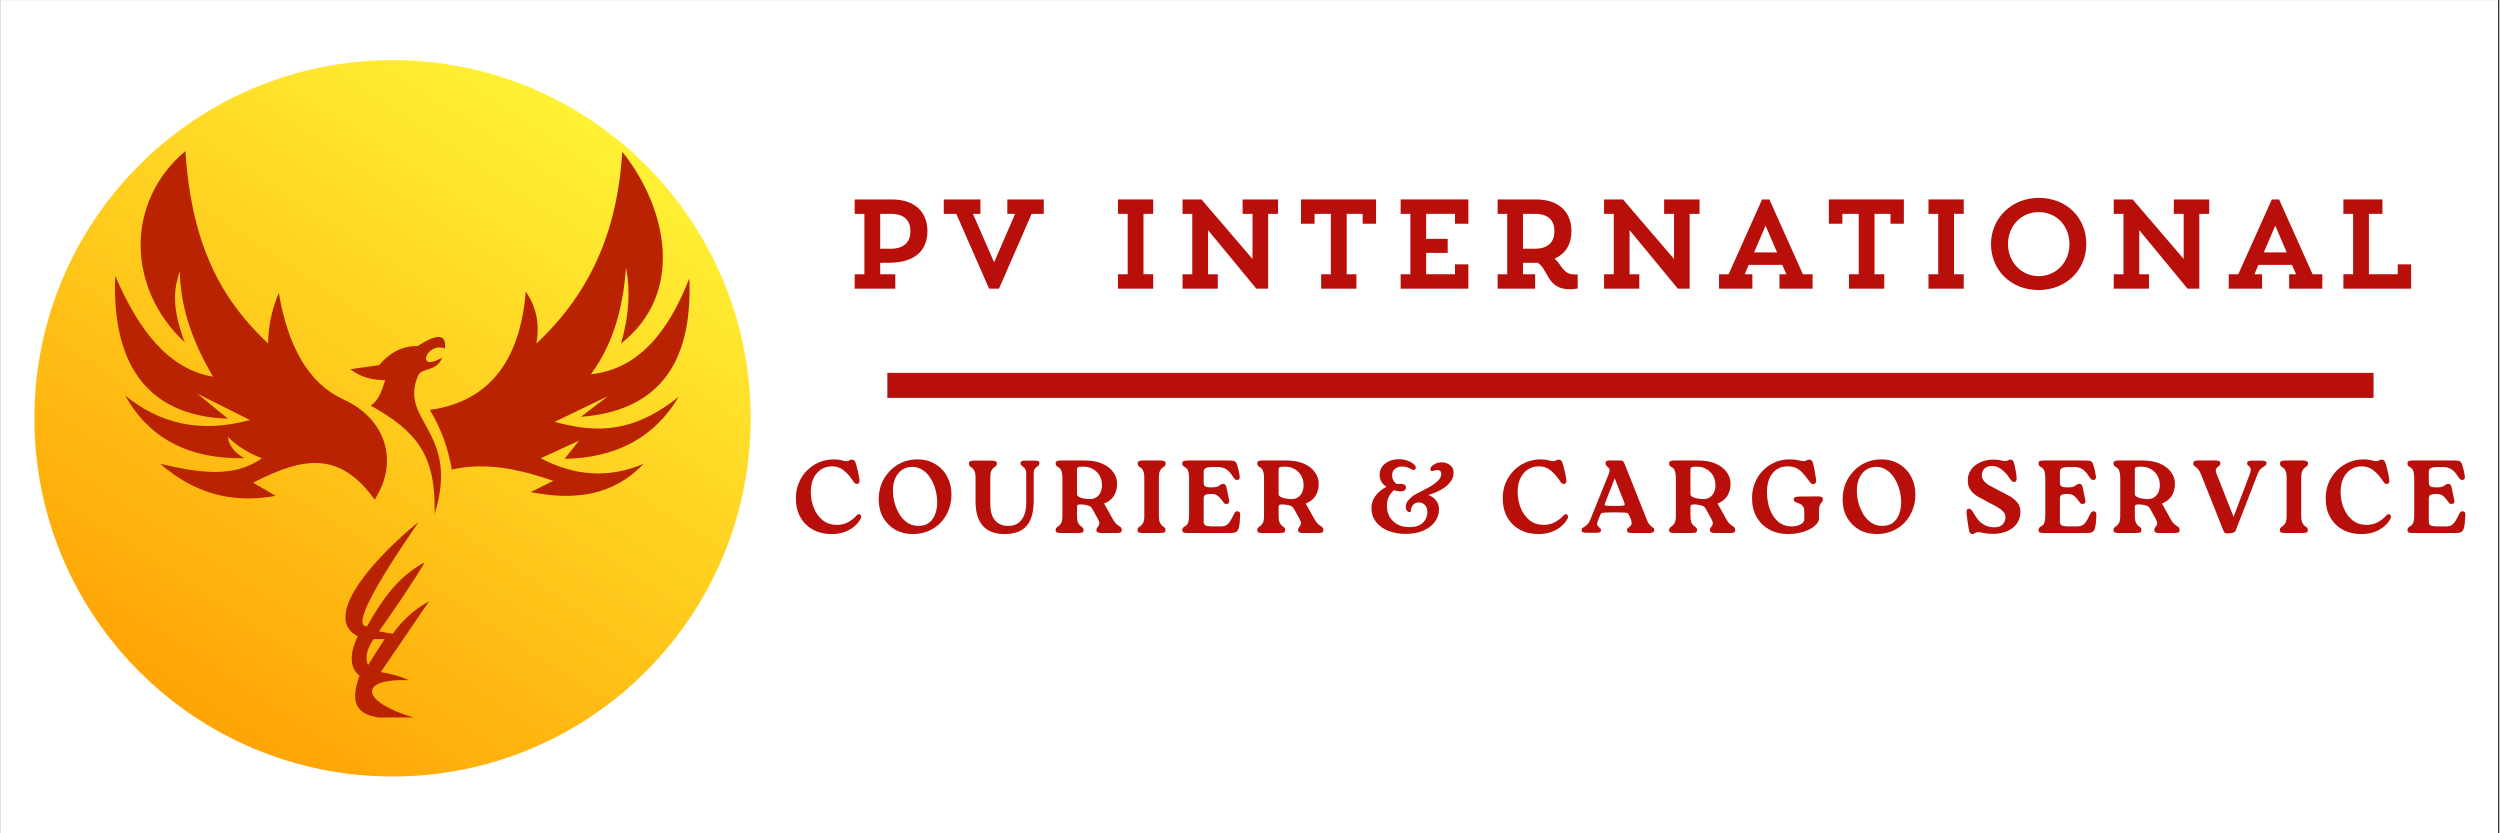
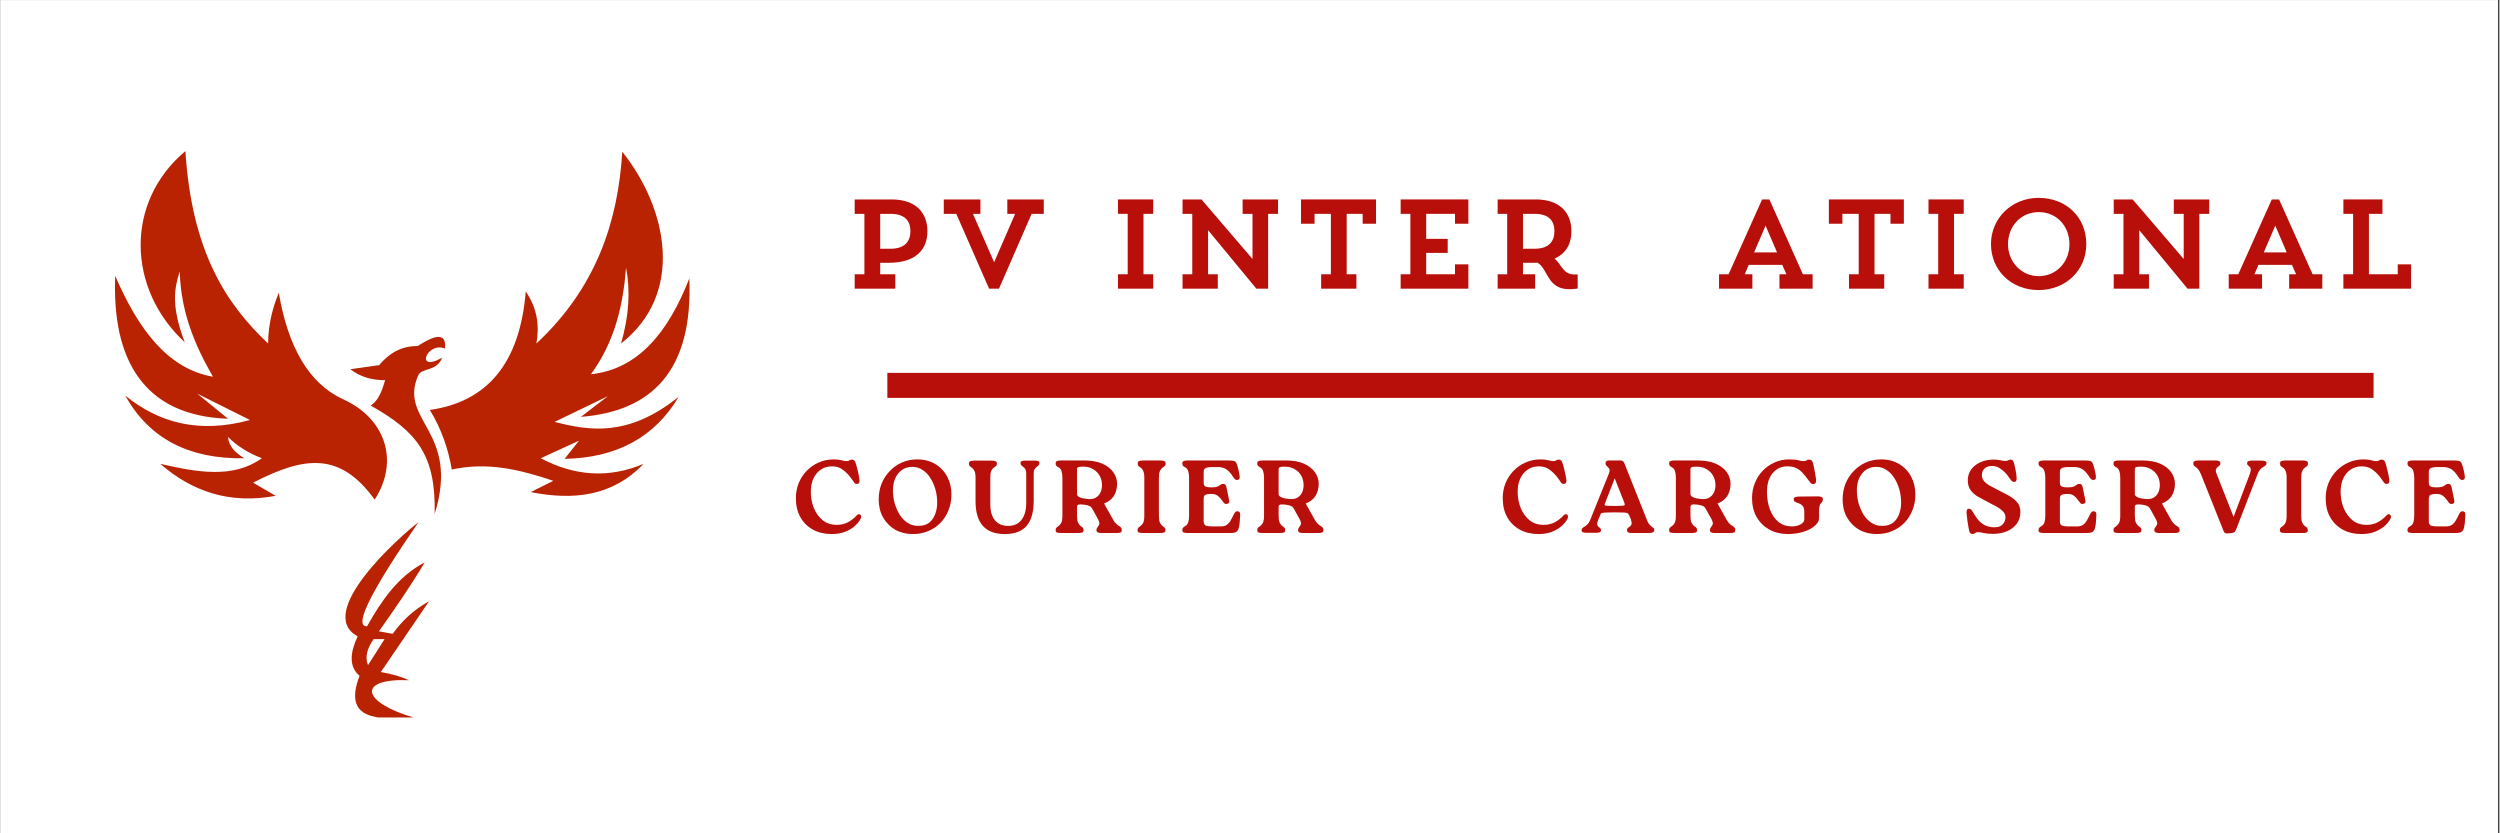
<svg xmlns="http://www.w3.org/2000/svg" width="300" viewBox="0 0 224.88 75" height="100" preserveAspectRatio="xMidYMid meet">
  <rect x="0" y="0" width="224.88" height="75" fill="#333333" stroke="none" />
  <defs>
    <g />
    <clipPath id="25ae6fd55b">
      <path d="M 0 0.02 L 224.762 0.02 L 224.762 74.98 L 0 74.98 Z M 0 0.02 " clip-rule="nonzero" />
    </clipPath>
    <clipPath id="f77760758a">
      <path d="M 3.035 5.414 L 67.5 5.414 L 67.5 69.883 L 3.035 69.883 Z M 3.035 5.414 " clip-rule="nonzero" />
    </clipPath>
    <clipPath id="869273baf8">
      <path d="M 67.5 37.648 C 67.5 55.453 53.07 69.883 35.266 69.883 C 17.465 69.883 3.035 55.449 3.035 37.648 C 3.035 19.848 17.465 5.414 35.27 5.414 C 53.07 5.414 67.5 19.848 67.5 37.648 Z M 67.5 37.648 " clip-rule="nonzero" />
    </clipPath>
    <linearGradient x1="83.016" gradientTransform="matrix(0.093, 0, 0, 0.093, 3.034, 5.416)" y1="744.243" x2="606.799" gradientUnits="userSpaceOnUse" y2="-54.433" id="6169dbfcd6">
      <stop stop-opacity="1" stop-color="rgb(100%, 61.6%, 0%)" offset="0" />
      <stop stop-opacity="1" stop-color="rgb(100%, 61.6%, 0%)" offset="0.062" />
      <stop stop-opacity="1" stop-color="rgb(100%, 61.792%, 0.121%)" offset="0.078" />
      <stop stop-opacity="1" stop-color="rgb(100%, 62.148%, 0.343%)" offset="0.086" />
      <stop stop-opacity="1" stop-color="rgb(100%, 62.474%, 0.548%)" offset="0.094" />
      <stop stop-opacity="1" stop-color="rgb(100%, 62.801%, 0.754%)" offset="0.102" />
      <stop stop-opacity="1" stop-color="rgb(100%, 63.127%, 0.958%)" offset="0.109" />
      <stop stop-opacity="1" stop-color="rgb(100%, 63.454%, 1.163%)" offset="0.117" />
      <stop stop-opacity="1" stop-color="rgb(100%, 63.78%, 1.369%)" offset="0.125" />
      <stop stop-opacity="1" stop-color="rgb(100%, 64.107%, 1.573%)" offset="0.133" />
      <stop stop-opacity="1" stop-color="rgb(100%, 64.433%, 1.779%)" offset="0.141" />
      <stop stop-opacity="1" stop-color="rgb(100%, 64.761%, 1.984%)" offset="0.148" />
      <stop stop-opacity="1" stop-color="rgb(100%, 65.088%, 2.188%)" offset="0.156" />
      <stop stop-opacity="1" stop-color="rgb(100%, 65.414%, 2.394%)" offset="0.164" />
      <stop stop-opacity="1" stop-color="rgb(100%, 65.741%, 2.599%)" offset="0.172" />
      <stop stop-opacity="1" stop-color="rgb(100%, 66.068%, 2.803%)" offset="0.18" />
      <stop stop-opacity="1" stop-color="rgb(100%, 66.394%, 3.009%)" offset="0.188" />
      <stop stop-opacity="1" stop-color="rgb(100%, 66.721%, 3.214%)" offset="0.195" />
      <stop stop-opacity="1" stop-color="rgb(100%, 67.047%, 3.419%)" offset="0.203" />
      <stop stop-opacity="1" stop-color="rgb(100%, 67.374%, 3.624%)" offset="0.211" />
      <stop stop-opacity="1" stop-color="rgb(100%, 67.7%, 3.828%)" offset="0.219" />
      <stop stop-opacity="1" stop-color="rgb(100%, 68.028%, 4.034%)" offset="0.227" />
      <stop stop-opacity="1" stop-color="rgb(100%, 68.355%, 4.239%)" offset="0.234" />
      <stop stop-opacity="1" stop-color="rgb(100%, 68.681%, 4.445%)" offset="0.242" />
      <stop stop-opacity="1" stop-color="rgb(100%, 69.008%, 4.649%)" offset="0.25" />
      <stop stop-opacity="1" stop-color="rgb(100%, 69.334%, 4.854%)" offset="0.258" />
      <stop stop-opacity="1" stop-color="rgb(100%, 69.661%, 5.06%)" offset="0.266" />
      <stop stop-opacity="1" stop-color="rgb(100%, 69.987%, 5.264%)" offset="0.273" />
      <stop stop-opacity="1" stop-color="rgb(100%, 70.314%, 5.47%)" offset="0.281" />
      <stop stop-opacity="1" stop-color="rgb(100%, 70.641%, 5.675%)" offset="0.289" />
      <stop stop-opacity="1" stop-color="rgb(100%, 70.967%, 5.879%)" offset="0.297" />
      <stop stop-opacity="1" stop-color="rgb(100%, 71.294%, 6.085%)" offset="0.305" />
      <stop stop-opacity="1" stop-color="rgb(100%, 71.622%, 6.29%)" offset="0.312" />
      <stop stop-opacity="1" stop-color="rgb(100%, 71.948%, 6.494%)" offset="0.32" />
      <stop stop-opacity="1" stop-color="rgb(100%, 72.275%, 6.7%)" offset="0.328" />
      <stop stop-opacity="1" stop-color="rgb(100%, 72.601%, 6.905%)" offset="0.336" />
      <stop stop-opacity="1" stop-color="rgb(100%, 72.928%, 7.111%)" offset="0.344" />
      <stop stop-opacity="1" stop-color="rgb(100%, 73.254%, 7.315%)" offset="0.352" />
      <stop stop-opacity="1" stop-color="rgb(100%, 73.581%, 7.52%)" offset="0.359" />
      <stop stop-opacity="1" stop-color="rgb(100%, 73.907%, 7.726%)" offset="0.367" />
      <stop stop-opacity="1" stop-color="rgb(100%, 74.234%, 7.93%)" offset="0.375" />
      <stop stop-opacity="1" stop-color="rgb(100%, 74.561%, 8.136%)" offset="0.383" />
      <stop stop-opacity="1" stop-color="rgb(100%, 74.887%, 8.34%)" offset="0.391" />
      <stop stop-opacity="1" stop-color="rgb(100%, 75.215%, 8.545%)" offset="0.396" />
      <stop stop-opacity="1" stop-color="rgb(100%, 75.378%, 8.649%)" offset="0.398" />
      <stop stop-opacity="1" stop-color="rgb(100%, 75.542%, 8.751%)" offset="0.406" />
      <stop stop-opacity="1" stop-color="rgb(100%, 75.868%, 8.955%)" offset="0.414" />
      <stop stop-opacity="1" stop-color="rgb(100%, 76.195%, 9.161%)" offset="0.422" />
      <stop stop-opacity="1" stop-color="rgb(100%, 76.521%, 9.366%)" offset="0.43" />
      <stop stop-opacity="1" stop-color="rgb(100%, 76.848%, 9.57%)" offset="0.438" />
      <stop stop-opacity="1" stop-color="rgb(100%, 77.174%, 9.776%)" offset="0.445" />
      <stop stop-opacity="1" stop-color="rgb(100%, 77.501%, 9.981%)" offset="0.453" />
      <stop stop-opacity="1" stop-color="rgb(100%, 77.827%, 10.185%)" offset="0.461" />
      <stop stop-opacity="1" stop-color="rgb(100%, 78.154%, 10.391%)" offset="0.469" />
      <stop stop-opacity="1" stop-color="rgb(100%, 78.481%, 10.596%)" offset="0.477" />
      <stop stop-opacity="1" stop-color="rgb(100%, 78.809%, 10.802%)" offset="0.484" />
      <stop stop-opacity="1" stop-color="rgb(100%, 79.135%, 11.006%)" offset="0.492" />
      <stop stop-opacity="1" stop-color="rgb(100%, 79.462%, 11.211%)" offset="0.5" />
      <stop stop-opacity="1" stop-color="rgb(100%, 79.788%, 11.417%)" offset="0.508" />
      <stop stop-opacity="1" stop-color="rgb(100%, 80.115%, 11.621%)" offset="0.516" />
      <stop stop-opacity="1" stop-color="rgb(100%, 80.441%, 11.827%)" offset="0.523" />
      <stop stop-opacity="1" stop-color="rgb(100%, 80.768%, 12.032%)" offset="0.531" />
      <stop stop-opacity="1" stop-color="rgb(100%, 81.094%, 12.236%)" offset="0.539" />
      <stop stop-opacity="1" stop-color="rgb(100%, 81.421%, 12.442%)" offset="0.547" />
      <stop stop-opacity="1" stop-color="rgb(100%, 81.747%, 12.646%)" offset="0.555" />
      <stop stop-opacity="1" stop-color="rgb(100%, 82.074%, 12.852%)" offset="0.562" />
      <stop stop-opacity="1" stop-color="rgb(100%, 82.402%, 13.057%)" offset="0.57" />
      <stop stop-opacity="1" stop-color="rgb(100%, 82.729%, 13.261%)" offset="0.578" />
      <stop stop-opacity="1" stop-color="rgb(100%, 83.055%, 13.467%)" offset="0.586" />
      <stop stop-opacity="1" stop-color="rgb(100%, 83.382%, 13.672%)" offset="0.594" />
      <stop stop-opacity="1" stop-color="rgb(100%, 83.708%, 13.876%)" offset="0.602" />
      <stop stop-opacity="1" stop-color="rgb(100%, 84.035%, 14.082%)" offset="0.604" />
      <stop stop-opacity="1" stop-color="rgb(100%, 84.198%, 14.185%)" offset="0.609" />
      <stop stop-opacity="1" stop-color="rgb(100%, 84.361%, 14.287%)" offset="0.617" />
      <stop stop-opacity="1" stop-color="rgb(100%, 84.688%, 14.493%)" offset="0.625" />
      <stop stop-opacity="1" stop-color="rgb(100%, 85.014%, 14.697%)" offset="0.633" />
      <stop stop-opacity="1" stop-color="rgb(100%, 85.341%, 14.902%)" offset="0.641" />
      <stop stop-opacity="1" stop-color="rgb(100%, 85.667%, 15.108%)" offset="0.648" />
      <stop stop-opacity="1" stop-color="rgb(100%, 85.995%, 15.312%)" offset="0.656" />
      <stop stop-opacity="1" stop-color="rgb(100%, 86.322%, 15.518%)" offset="0.664" />
      <stop stop-opacity="1" stop-color="rgb(100%, 86.649%, 15.723%)" offset="0.672" />
      <stop stop-opacity="1" stop-color="rgb(100%, 86.975%, 15.927%)" offset="0.68" />
      <stop stop-opacity="1" stop-color="rgb(100%, 87.302%, 16.133%)" offset="0.688" />
      <stop stop-opacity="1" stop-color="rgb(100%, 87.628%, 16.338%)" offset="0.695" />
      <stop stop-opacity="1" stop-color="rgb(100%, 87.955%, 16.544%)" offset="0.703" />
      <stop stop-opacity="1" stop-color="rgb(100%, 88.281%, 16.748%)" offset="0.711" />
      <stop stop-opacity="1" stop-color="rgb(100%, 88.608%, 16.953%)" offset="0.719" />
      <stop stop-opacity="1" stop-color="rgb(100%, 88.934%, 17.159%)" offset="0.727" />
      <stop stop-opacity="1" stop-color="rgb(100%, 89.262%, 17.363%)" offset="0.734" />
      <stop stop-opacity="1" stop-color="rgb(100%, 89.589%, 17.569%)" offset="0.742" />
      <stop stop-opacity="1" stop-color="rgb(100%, 89.915%, 17.773%)" offset="0.75" />
      <stop stop-opacity="1" stop-color="rgb(100%, 90.242%, 17.978%)" offset="0.758" />
      <stop stop-opacity="1" stop-color="rgb(100%, 90.569%, 18.184%)" offset="0.766" />
      <stop stop-opacity="1" stop-color="rgb(100%, 90.895%, 18.388%)" offset="0.773" />
      <stop stop-opacity="1" stop-color="rgb(100%, 91.222%, 18.593%)" offset="0.781" />
      <stop stop-opacity="1" stop-color="rgb(100%, 91.548%, 18.799%)" offset="0.789" />
      <stop stop-opacity="1" stop-color="rgb(100%, 91.875%, 19.003%)" offset="0.797" />
      <stop stop-opacity="1" stop-color="rgb(100%, 92.201%, 19.209%)" offset="0.805" />
      <stop stop-opacity="1" stop-color="rgb(100%, 92.528%, 19.414%)" offset="0.812" />
      <stop stop-opacity="1" stop-color="rgb(100%, 92.856%, 19.618%)" offset="0.82" />
      <stop stop-opacity="1" stop-color="rgb(100%, 93.182%, 19.824%)" offset="0.828" />
      <stop stop-opacity="1" stop-color="rgb(100%, 93.509%, 20.029%)" offset="0.836" />
      <stop stop-opacity="1" stop-color="rgb(100%, 93.835%, 20.235%)" offset="0.844" />
      <stop stop-opacity="1" stop-color="rgb(100%, 94.162%, 20.439%)" offset="0.852" />
      <stop stop-opacity="1" stop-color="rgb(100%, 94.489%, 20.644%)" offset="0.859" />
      <stop stop-opacity="1" stop-color="rgb(100%, 94.815%, 20.85%)" offset="0.867" />
      <stop stop-opacity="1" stop-color="rgb(100%, 95.142%, 21.054%)" offset="0.875" />
      <stop stop-opacity="1" stop-color="rgb(100%, 95.468%, 21.26%)" offset="0.883" />
      <stop stop-opacity="1" stop-color="rgb(100%, 95.795%, 21.465%)" offset="0.891" />
      <stop stop-opacity="1" stop-color="rgb(100%, 96.121%, 21.669%)" offset="0.898" />
      <stop stop-opacity="1" stop-color="rgb(100%, 96.449%, 21.875%)" offset="0.906" />
      <stop stop-opacity="1" stop-color="rgb(100%, 96.776%, 22.079%)" offset="0.914" />
      <stop stop-opacity="1" stop-color="rgb(100%, 97.102%, 22.284%)" offset="0.922" />
      <stop stop-opacity="1" stop-color="rgb(100%, 97.429%, 22.49%)" offset="0.93" />
      <stop stop-opacity="1" stop-color="rgb(100%, 97.755%, 22.694%)" offset="0.938" />
      <stop stop-opacity="1" stop-color="rgb(100%, 98.082%, 22.9%)" offset="0.945" />
      <stop stop-opacity="1" stop-color="rgb(100%, 98.322%, 23.05%)" offset="0.953" />
      <stop stop-opacity="1" stop-color="rgb(100%, 98.399%, 23.099%)" offset="0.969" />
      <stop stop-opacity="1" stop-color="rgb(100%, 98.399%, 23.099%)" offset="1" />
    </linearGradient>
    <clipPath id="051de9355a">
      <path d="M 10 13.602 L 62.473 13.602 L 62.473 64.574 L 10 64.574 Z M 10 13.602 " clip-rule="nonzero" />
    </clipPath>
  </defs>
  <g clip-path="url(#25ae6fd55b)">
    <path fill="#ffffff" d="M 0 0.02 L 224.879 0.02 L 224.879 74.98 L 0 74.98 Z M 0 0.02 " fill-opacity="1" fill-rule="nonzero" />
    <path fill="#ffffff" d="M 0 0.02 L 224.879 0.02 L 224.879 74.98 L 0 74.98 Z M 0 0.02 " fill-opacity="1" fill-rule="nonzero" />
  </g>
  <g clip-path="url(#f77760758a)">
    <g clip-path="url(#869273baf8)">
-       <path fill="url(#6169dbfcd6)" d="M 3.035 5.414 L 3.035 69.883 L 67.5 69.883 L 67.5 5.414 Z M 3.035 5.414 " fill-rule="nonzero" />
-     </g>
+       </g>
  </g>
  <g clip-path="url(#051de9355a)">
    <path fill="#b92302" d="M 40.602 42.258 C 40.289 40.434 39.688 38.641 38.625 36.895 C 43.742 36.168 46.727 32.754 47.258 26.234 C 48.281 27.715 48.508 29.285 48.215 30.918 C 53.57 25.922 55.559 20.004 55.945 13.656 C 60.051 18.805 61.562 26.434 55.832 30.918 C 56.562 28.41 56.68 26.148 56.285 24.09 C 56.016 27.477 55.273 30.746 53.125 33.68 C 57.301 33.25 60.062 29.992 61.98 25.051 C 62.316 33.23 58.73 37.012 52.223 37.516 C 53.031 36.895 53.84 36.277 54.648 35.656 C 53.047 36.426 51.449 37.199 49.852 37.969 C 52.918 38.754 56.441 39.391 61.023 35.711 C 58.871 39.336 55.461 41.211 50.754 41.297 C 51.188 40.75 51.621 40.207 52.051 39.66 C 50.906 40.188 49.758 40.715 48.609 41.242 C 51.656 42.855 54.738 43.07 57.863 41.746 C 55.07 44.672 51.555 45.051 47.707 44.289 C 48.387 43.949 49.062 43.609 49.738 43.273 C 46.809 42.289 43.836 41.539 40.602 42.258 Z M 33.566 57.523 L 34.551 57.523 L 33.059 59.863 C 32.758 59.125 33 58.34 33.566 57.523 Z M 32.973 56.367 C 31.672 56.406 33.484 52.98 37.598 47.004 C 35.859 48.324 28.215 55.172 32.129 57.27 C 31.43 58.762 31.34 60.008 32.297 60.824 C 30.758 64.875 33.973 64.77 37.262 64.602 C 32.469 63.23 32.004 61.035 36.754 61.219 C 35.992 60.879 35.145 60.637 34.215 60.484 L 38.559 54.109 C 37.066 54.941 36.066 55.949 35.285 57.043 L 34.043 56.82 C 35.488 54.777 36.91 52.73 38.164 50.613 C 35.727 51.895 34.277 54.066 32.973 56.367 Z M 39.988 31.367 C 40.191 29.438 38.266 30.684 37.535 31.141 C 36.023 31.133 34.938 31.82 34.062 32.863 C 33.199 32.984 32.332 33.105 31.469 33.23 C 32.383 33.938 33.441 34.223 34.602 34.215 C 34.324 35.18 33.992 36.066 33.305 36.5 C 37.453 38.844 39.18 40.926 39.059 46.262 C 41.383 38.766 35.789 37.922 37.57 33.801 C 37.887 33.062 39.254 33.473 39.734 32.188 C 37.258 33.605 38.344 30.715 39.988 31.367 Z M 33.66 44.965 C 30.566 40.68 27.398 41.023 22.719 43.441 C 23.395 43.836 24.07 44.23 24.75 44.625 C 20.633 45.395 17.242 44.25 14.367 41.746 C 17.656 42.5 20.902 43.105 23.508 41.242 C 22.309 40.785 21.285 40.152 20.461 39.324 C 20.527 40.18 21.129 40.762 21.926 41.242 C 16.98 41.332 13.375 39.492 11.211 35.602 C 14.184 38.008 17.77 39.074 22.438 37.801 C 20.855 37.012 19.277 36.219 17.699 35.43 C 18.621 36.184 19.539 36.934 20.461 37.688 C 12.832 37.422 10.008 32.336 10.309 24.824 C 12.363 29.594 15.02 33.199 19.105 33.906 C 17.504 31.113 16.215 28.129 16.117 24.43 C 15.648 25.895 15.297 27.484 16.57 30.805 C 11.379 26.012 11.152 18.191 16.625 13.598 C 17.211 22.715 20.324 27.375 24.07 30.918 C 24.086 29.133 24.488 27.68 25.031 26.348 C 25.863 31.23 27.734 34.539 30.859 35.953 C 34.602 37.652 35.918 41.477 33.66 44.965 Z M 33.66 44.965 " fill-opacity="1" fill-rule="evenodd" />
  </g>
  <g fill="#b80f0a" fill-opacity="1">
    <g transform="translate(75.533, 25.98)">
      <g>
        <path d="M 1.328 -6.734 L 2.203 -6.734 L 2.203 -1.297 L 1.328 -1.297 L 1.328 0 L 4.984 0 L 4.984 -1.297 L 3.625 -1.297 L 3.625 -2.328 L 4.391 -2.328 C 6.812 -2.328 7.875 -3.5 7.875 -5.172 C 7.875 -6.859 6.797 -8.031 4.656 -8.031 L 1.328 -8.031 Z M 4.562 -6.734 C 5.891 -6.734 6.344 -6.047 6.344 -5.172 C 6.344 -4.297 5.875 -3.594 4.562 -3.594 L 3.625 -3.594 L 3.625 -6.734 Z M 4.562 -6.734 " />
      </g>
    </g>
  </g>
  <g fill="#b80f0a" fill-opacity="1">
    <g transform="translate(84.349, 25.98)">
      <g>
        <path d="M 6.25 -6.734 L 6.953 -6.734 L 5.062 -2.375 L 3.156 -6.734 L 3.828 -6.734 L 3.828 -8.031 L 0.531 -8.031 L 0.531 -6.734 L 1.656 -6.734 L 4.609 0 L 5.5 0 L 8.438 -6.734 L 9.531 -6.734 L 9.531 -8.031 L 6.25 -8.031 Z M 6.25 -6.734 " />
      </g>
    </g>
  </g>
  <g fill="#b80f0a" fill-opacity="1">
    <g transform="translate(94.433, 25.98)">
      <g />
    </g>
  </g>
  <g fill="#b80f0a" fill-opacity="1">
    <g transform="translate(99.229, 25.98)">
      <g>
        <path d="M 1.328 -6.734 L 2.203 -6.734 L 2.203 -1.297 L 1.328 -1.297 L 1.328 0 L 4.5 0 L 4.5 -1.297 L 3.625 -1.297 L 3.625 -6.734 L 4.5 -6.734 L 4.5 -8.031 L 1.328 -8.031 Z M 1.328 -6.734 " />
      </g>
    </g>
  </g>
  <g fill="#b80f0a" fill-opacity="1">
    <g transform="translate(105.041, 25.98)">
      <g>
        <path d="M 6.734 -6.734 L 7.625 -6.734 L 7.625 -2.672 L 3.031 -8.031 L 1.328 -8.031 L 1.328 -6.734 L 2.203 -6.734 L 2.203 -1.297 L 1.328 -1.297 L 1.328 0 L 4.5 0 L 4.5 -1.297 L 3.625 -1.297 L 3.625 -5.266 L 7.969 0 L 9.031 0 L 9.031 -6.734 L 9.922 -6.734 L 9.922 -8.031 L 6.734 -8.031 Z M 6.734 -6.734 " />
      </g>
    </g>
  </g>
  <g fill="#b80f0a" fill-opacity="1">
    <g transform="translate(116.141, 25.98)">
      <g>
        <path d="M 2.703 0 L 5.875 0 L 5.875 -1.297 L 5 -1.297 L 5 -6.734 L 6.438 -6.734 L 6.438 -5.844 L 7.641 -5.844 L 7.641 -8.031 L 0.891 -8.031 L 0.891 -5.844 L 2.109 -5.844 L 2.109 -6.734 L 3.578 -6.734 L 3.578 -1.297 L 2.703 -1.297 Z M 2.703 0 " />
      </g>
    </g>
  </g>
  <g fill="#b80f0a" fill-opacity="1">
    <g transform="translate(124.671, 25.98)">
      <g>
        <path d="M 7.422 -5.844 L 7.422 -8.031 L 1.328 -8.031 L 1.328 -6.734 L 2.203 -6.734 L 2.203 -1.297 L 1.328 -1.297 L 1.328 0 L 7.422 0 L 7.422 -2.188 L 6.219 -2.188 L 6.219 -1.297 L 3.625 -1.297 L 3.625 -3.219 L 5.562 -3.219 L 5.562 -4.484 L 3.625 -4.484 L 3.625 -6.734 L 6.219 -6.734 L 6.219 -5.844 Z M 7.422 -5.844 " />
      </g>
    </g>
  </g>
  <g fill="#b80f0a" fill-opacity="1">
    <g transform="translate(133.384, 25.98)">
      <g>
        <path d="M 1.344 -6.734 L 2.203 -6.734 L 2.203 -1.297 L 1.344 -1.297 L 1.344 0 L 4.719 0 L 4.719 -1.297 L 3.625 -1.297 L 3.625 -2.328 L 4.5 -2.328 C 4.656 -2.328 4.781 -2.328 4.922 -2.344 C 5.891 -1.797 5.781 0.047 7.781 0.047 C 8.25 0.047 8.547 -0.016 8.547 -0.016 L 8.547 -1.281 L 8.219 -1.281 C 7.25 -1.281 7.094 -2.172 6.469 -2.703 C 7.531 -3.188 7.984 -4.062 7.984 -5.172 C 7.984 -6.859 6.906 -8.031 4.781 -8.031 L 1.344 -8.031 Z M 4.672 -6.734 C 6.016 -6.734 6.453 -6.047 6.453 -5.172 C 6.453 -4.297 6 -3.594 4.672 -3.594 L 3.625 -3.594 L 3.625 -6.734 Z M 4.672 -6.734 " />
      </g>
    </g>
  </g>
  <g fill="#b80f0a" fill-opacity="1">
    <g transform="translate(142.977, 25.98)">
      <g>
-         <path d="M 6.734 -6.734 L 7.625 -6.734 L 7.625 -2.672 L 3.031 -8.031 L 1.328 -8.031 L 1.328 -6.734 L 2.203 -6.734 L 2.203 -1.297 L 1.328 -1.297 L 1.328 0 L 4.5 0 L 4.5 -1.297 L 3.625 -1.297 L 3.625 -5.266 L 7.969 0 L 9.031 0 L 9.031 -6.734 L 9.922 -6.734 L 9.922 -8.031 L 6.734 -8.031 Z M 6.734 -6.734 " />
-       </g>
+         </g>
    </g>
  </g>
  <g fill="#b80f0a" fill-opacity="1">
    <g transform="translate(154.076, 25.98)">
      <g>
        <path d="M 0.578 0 L 3.578 0 L 3.578 -1.297 L 2.891 -1.297 L 3.25 -2.141 L 6.266 -2.141 L 6.641 -1.297 L 6.016 -1.297 L 6.016 0 L 9 0 L 9 -1.297 L 8.125 -1.297 L 5.109 -8.031 L 4.453 -8.031 L 1.438 -1.297 L 0.578 -1.297 Z M 4.766 -5.672 L 5.797 -3.266 L 3.734 -3.266 Z M 4.766 -5.672 " />
      </g>
    </g>
  </g>
  <g fill="#b80f0a" fill-opacity="1">
    <g transform="translate(163.646, 25.98)">
      <g>
        <path d="M 2.703 0 L 5.875 0 L 5.875 -1.297 L 5 -1.297 L 5 -6.734 L 6.438 -6.734 L 6.438 -5.844 L 7.641 -5.844 L 7.641 -8.031 L 0.891 -8.031 L 0.891 -5.844 L 2.109 -5.844 L 2.109 -6.734 L 3.578 -6.734 L 3.578 -1.297 L 2.703 -1.297 Z M 2.703 0 " />
      </g>
    </g>
  </g>
  <g fill="#b80f0a" fill-opacity="1">
    <g transform="translate(172.176, 25.98)">
      <g>
        <path d="M 1.328 -6.734 L 2.203 -6.734 L 2.203 -1.297 L 1.328 -1.297 L 1.328 0 L 4.5 0 L 4.5 -1.297 L 3.625 -1.297 L 3.625 -6.734 L 4.5 -6.734 L 4.5 -8.031 L 1.328 -8.031 Z M 1.328 -6.734 " />
      </g>
    </g>
  </g>
  <g fill="#b80f0a" fill-opacity="1">
    <g transform="translate(177.988, 25.98)">
      <g>
        <path d="M 1.141 -4.016 C 1.141 -1.641 2.969 0.125 5.422 0.125 C 7.875 0.125 9.719 -1.656 9.719 -4.016 C 9.719 -6.422 7.922 -8.172 5.422 -8.172 C 3.016 -8.172 1.141 -6.344 1.141 -4.016 Z M 2.672 -4 C 2.672 -5.641 3.844 -6.891 5.438 -6.891 C 7.047 -6.891 8.203 -5.641 8.203 -4 C 8.203 -2.359 6.984 -1.125 5.438 -1.125 C 3.891 -1.125 2.672 -2.391 2.672 -4 Z M 2.672 -4 " />
      </g>
    </g>
  </g>
  <g fill="#b80f0a" fill-opacity="1">
    <g transform="translate(188.848, 25.98)">
      <g>
        <path d="M 6.734 -6.734 L 7.625 -6.734 L 7.625 -2.672 L 3.031 -8.031 L 1.328 -8.031 L 1.328 -6.734 L 2.203 -6.734 L 2.203 -1.297 L 1.328 -1.297 L 1.328 0 L 4.5 0 L 4.5 -1.297 L 3.625 -1.297 L 3.625 -5.266 L 7.969 0 L 9.031 0 L 9.031 -6.734 L 9.922 -6.734 L 9.922 -8.031 L 6.734 -8.031 Z M 6.734 -6.734 " />
      </g>
    </g>
  </g>
  <g fill="#b80f0a" fill-opacity="1">
    <g transform="translate(199.948, 25.98)">
      <g>
        <path d="M 0.578 0 L 3.578 0 L 3.578 -1.297 L 2.891 -1.297 L 3.25 -2.141 L 6.266 -2.141 L 6.641 -1.297 L 6.016 -1.297 L 6.016 0 L 9 0 L 9 -1.297 L 8.125 -1.297 L 5.109 -8.031 L 4.453 -8.031 L 1.438 -1.297 L 0.578 -1.297 Z M 4.766 -5.672 L 5.797 -3.266 L 3.734 -3.266 Z M 4.766 -5.672 " />
      </g>
    </g>
  </g>
  <g fill="#b80f0a" fill-opacity="1">
    <g transform="translate(209.517, 25.98)">
      <g>
        <path d="M 7.422 0 L 7.422 -2.188 L 6.219 -2.188 L 6.219 -1.297 L 3.625 -1.297 L 3.625 -6.734 L 4.844 -6.734 L 4.844 -8.031 L 1.328 -8.031 L 1.328 -6.734 L 2.203 -6.734 L 2.203 -1.297 L 1.328 -1.297 L 1.328 0 Z M 7.422 0 " />
      </g>
    </g>
  </g>
  <g fill="#b80f0a" fill-opacity="1">
    <g transform="translate(71.194, 47.971)">
      <g>
        <path d="M 3.594 0.094 C 2.969 0.094 2.41 -0.035 1.922 -0.297 C 1.43 -0.566 1.051 -0.941 0.781 -1.422 C 0.508 -1.898 0.375 -2.473 0.375 -3.141 C 0.375 -3.617 0.457 -4.066 0.625 -4.484 C 0.801 -4.91 1.039 -5.281 1.344 -5.594 C 1.656 -5.914 2.016 -6.164 2.422 -6.344 C 2.836 -6.531 3.289 -6.625 3.781 -6.625 C 4.07 -6.625 4.305 -6.598 4.484 -6.547 C 4.66 -6.492 4.805 -6.469 4.922 -6.469 C 5.035 -6.469 5.117 -6.488 5.172 -6.531 C 5.234 -6.582 5.316 -6.609 5.422 -6.609 C 5.516 -6.609 5.586 -6.578 5.641 -6.516 C 5.703 -6.453 5.758 -6.32 5.812 -6.125 C 5.863 -5.957 5.91 -5.77 5.953 -5.562 C 6.004 -5.363 6.051 -5.125 6.094 -4.844 C 6.113 -4.719 6.109 -4.617 6.078 -4.547 C 6.055 -4.473 5.992 -4.43 5.891 -4.422 C 5.785 -4.41 5.703 -4.441 5.641 -4.516 C 5.586 -4.586 5.516 -4.691 5.422 -4.828 C 5.211 -5.141 4.961 -5.41 4.672 -5.641 C 4.391 -5.879 4.039 -6 3.625 -6 C 3.227 -6 2.883 -5.895 2.594 -5.688 C 2.312 -5.488 2.094 -5.219 1.938 -4.875 C 1.789 -4.531 1.719 -4.145 1.719 -3.719 C 1.719 -3.188 1.812 -2.691 2 -2.234 C 2.188 -1.785 2.453 -1.422 2.797 -1.141 C 3.148 -0.867 3.566 -0.734 4.047 -0.734 C 4.43 -0.734 4.77 -0.812 5.062 -0.969 C 5.352 -1.125 5.625 -1.336 5.875 -1.609 C 5.945 -1.68 6.02 -1.707 6.094 -1.688 C 6.164 -1.676 6.211 -1.629 6.234 -1.547 C 6.266 -1.473 6.254 -1.383 6.203 -1.281 C 6.086 -1.051 5.906 -0.828 5.656 -0.609 C 5.406 -0.398 5.109 -0.227 4.766 -0.094 C 4.422 0.031 4.031 0.094 3.594 0.094 Z M 3.594 0.094 " />
      </g>
    </g>
  </g>
  <g fill="#b80f0a" fill-opacity="1">
    <g transform="translate(78.648, 47.971)">
      <g>
        <path d="M 3.453 0.094 C 2.859 0.094 2.328 -0.035 1.859 -0.297 C 1.398 -0.566 1.035 -0.938 0.766 -1.406 C 0.504 -1.875 0.375 -2.41 0.375 -3.016 C 0.375 -3.516 0.457 -3.984 0.625 -4.422 C 0.801 -4.859 1.047 -5.238 1.359 -5.562 C 1.672 -5.895 2.035 -6.156 2.453 -6.344 C 2.879 -6.531 3.344 -6.625 3.844 -6.625 C 4.469 -6.625 5.008 -6.484 5.469 -6.203 C 5.938 -5.922 6.297 -5.539 6.547 -5.062 C 6.797 -4.594 6.922 -4.055 6.922 -3.453 C 6.922 -2.953 6.832 -2.484 6.656 -2.047 C 6.488 -1.617 6.25 -1.242 5.938 -0.922 C 5.625 -0.598 5.254 -0.348 4.828 -0.172 C 4.41 0.004 3.953 0.094 3.453 0.094 Z M 3.938 -0.641 C 4.332 -0.641 4.656 -0.734 4.906 -0.922 C 5.156 -1.117 5.336 -1.375 5.453 -1.688 C 5.578 -2.008 5.641 -2.363 5.641 -2.75 C 5.641 -3.133 5.586 -3.52 5.484 -3.906 C 5.379 -4.289 5.227 -4.633 5.031 -4.938 C 4.844 -5.25 4.609 -5.492 4.328 -5.672 C 4.055 -5.859 3.75 -5.953 3.406 -5.953 C 3.02 -5.953 2.695 -5.852 2.438 -5.656 C 2.176 -5.457 1.977 -5.195 1.844 -4.875 C 1.719 -4.562 1.656 -4.223 1.656 -3.859 C 1.656 -3.453 1.707 -3.055 1.812 -2.672 C 1.926 -2.297 2.078 -1.953 2.266 -1.641 C 2.461 -1.336 2.703 -1.094 2.984 -0.906 C 3.266 -0.727 3.582 -0.641 3.938 -0.641 Z M 3.938 -0.641 " />
      </g>
    </g>
  </g>
  <g fill="#b80f0a" fill-opacity="1">
    <g transform="translate(86.895, 47.971)">
      <g>
        <path d="M 3.469 0.094 C 1.719 0.094 0.844 -0.891 0.844 -2.859 L 0.844 -4.969 C 0.844 -5.238 0.812 -5.441 0.75 -5.578 C 0.688 -5.711 0.613 -5.805 0.531 -5.859 C 0.457 -5.922 0.391 -5.973 0.328 -6.016 C 0.273 -6.066 0.25 -6.148 0.25 -6.266 C 0.25 -6.359 0.285 -6.422 0.359 -6.453 C 0.43 -6.492 0.566 -6.516 0.766 -6.516 L 2.25 -6.516 C 2.438 -6.516 2.566 -6.492 2.641 -6.453 C 2.723 -6.422 2.766 -6.359 2.766 -6.266 C 2.766 -6.148 2.734 -6.066 2.672 -6.016 C 2.609 -5.973 2.535 -5.922 2.453 -5.859 C 2.379 -5.805 2.312 -5.711 2.25 -5.578 C 2.195 -5.441 2.172 -5.238 2.172 -4.969 L 2.172 -2.609 C 2.172 -1.961 2.312 -1.473 2.594 -1.141 C 2.875 -0.805 3.27 -0.641 3.781 -0.641 C 4.301 -0.641 4.703 -0.82 4.984 -1.188 C 5.266 -1.562 5.406 -2.066 5.406 -2.703 L 5.406 -5.359 C 5.406 -5.523 5.379 -5.648 5.328 -5.734 C 5.273 -5.828 5.211 -5.895 5.141 -5.938 C 5.078 -5.988 5.02 -6.039 4.969 -6.094 C 4.914 -6.145 4.891 -6.207 4.891 -6.281 C 4.891 -6.383 4.926 -6.445 5 -6.469 C 5.07 -6.5 5.18 -6.516 5.328 -6.516 L 6.156 -6.516 C 6.32 -6.516 6.438 -6.5 6.5 -6.469 C 6.562 -6.438 6.594 -6.375 6.594 -6.281 C 6.594 -6.207 6.566 -6.145 6.516 -6.094 C 6.473 -6.039 6.414 -5.988 6.344 -5.938 C 6.27 -5.895 6.207 -5.828 6.156 -5.734 C 6.102 -5.648 6.078 -5.523 6.078 -5.359 L 6.078 -2.922 C 6.078 -1.891 5.863 -1.129 5.438 -0.641 C 5.008 -0.148 4.352 0.094 3.469 0.094 Z M 3.469 0.094 " />
      </g>
    </g>
  </g>
  <g fill="#b80f0a" fill-opacity="1">
    <g transform="translate(94.666, 47.971)">
      <g>
        <path d="M 4.641 -2.656 L 5.469 -1.172 C 5.562 -1.016 5.656 -0.895 5.75 -0.812 C 5.844 -0.727 5.926 -0.664 6 -0.625 C 6.07 -0.582 6.129 -0.535 6.172 -0.484 C 6.211 -0.43 6.234 -0.359 6.234 -0.266 C 6.234 -0.16 6.195 -0.086 6.125 -0.047 C 6.062 -0.016 5.941 0 5.766 0 L 4.391 0 C 4.242 0 4.133 -0.02 4.062 -0.062 C 3.988 -0.102 3.953 -0.172 3.953 -0.266 C 3.953 -0.348 3.973 -0.414 4.016 -0.469 C 4.055 -0.531 4.098 -0.594 4.141 -0.656 C 4.191 -0.719 4.219 -0.789 4.219 -0.875 C 4.219 -0.969 4.18 -1.082 4.109 -1.219 L 3.594 -2.156 C 3.52 -2.289 3.438 -2.379 3.344 -2.422 C 3.25 -2.473 3.094 -2.516 2.875 -2.547 C 2.664 -2.578 2.5 -2.582 2.375 -2.562 C 2.258 -2.551 2.203 -2.473 2.203 -2.328 L 2.203 -1.562 C 2.203 -1.281 2.234 -1.07 2.297 -0.938 C 2.359 -0.812 2.426 -0.719 2.5 -0.656 C 2.582 -0.602 2.648 -0.551 2.703 -0.5 C 2.766 -0.445 2.797 -0.367 2.797 -0.266 C 2.797 -0.16 2.758 -0.086 2.688 -0.047 C 2.613 -0.016 2.477 0 2.281 0 L 0.797 0 C 0.609 0 0.473 -0.016 0.391 -0.047 C 0.316 -0.086 0.281 -0.16 0.281 -0.266 C 0.281 -0.367 0.312 -0.445 0.375 -0.5 C 0.438 -0.551 0.504 -0.602 0.578 -0.656 C 0.66 -0.719 0.734 -0.812 0.797 -0.938 C 0.859 -1.07 0.891 -1.281 0.891 -1.562 L 0.891 -4.938 C 0.891 -5.188 0.867 -5.375 0.828 -5.5 C 0.797 -5.633 0.75 -5.734 0.688 -5.797 C 0.625 -5.859 0.562 -5.906 0.5 -5.938 C 0.438 -5.969 0.383 -6.004 0.344 -6.047 C 0.301 -6.098 0.281 -6.172 0.281 -6.266 C 0.281 -6.367 0.316 -6.438 0.391 -6.469 C 0.473 -6.508 0.609 -6.531 0.797 -6.531 L 2.828 -6.531 C 3.504 -6.531 4.062 -6.43 4.5 -6.234 C 4.938 -6.035 5.266 -5.773 5.484 -5.453 C 5.703 -5.141 5.812 -4.801 5.812 -4.438 C 5.812 -4.008 5.711 -3.641 5.516 -3.328 C 5.316 -3.023 5.023 -2.801 4.641 -2.656 Z M 3.141 -3.062 C 3.441 -3.031 3.688 -3.066 3.875 -3.172 C 4.07 -3.285 4.219 -3.441 4.312 -3.641 C 4.406 -3.848 4.453 -4.066 4.453 -4.297 C 4.453 -4.609 4.383 -4.891 4.25 -5.141 C 4.113 -5.391 3.922 -5.586 3.672 -5.734 C 3.422 -5.891 3.129 -5.969 2.797 -5.969 C 2.547 -5.977 2.383 -5.961 2.312 -5.922 C 2.238 -5.891 2.203 -5.828 2.203 -5.734 L 2.203 -3.5 C 2.203 -3.406 2.254 -3.328 2.359 -3.266 C 2.461 -3.203 2.582 -3.156 2.719 -3.125 C 2.863 -3.102 3.004 -3.082 3.141 -3.062 Z M 3.141 -3.062 " />
      </g>
    </g>
  </g>
  <g fill="#b80f0a" fill-opacity="1">
    <g transform="translate(102.037, 47.971)">
      <g>
        <path d="M 0.891 -1.562 L 0.891 -4.969 C 0.891 -5.25 0.859 -5.453 0.797 -5.578 C 0.742 -5.711 0.676 -5.805 0.594 -5.859 C 0.508 -5.922 0.438 -5.973 0.375 -6.016 C 0.32 -6.066 0.297 -6.148 0.297 -6.266 C 0.297 -6.367 0.332 -6.438 0.406 -6.469 C 0.488 -6.508 0.629 -6.531 0.828 -6.531 L 2.297 -6.531 C 2.484 -6.531 2.613 -6.508 2.688 -6.469 C 2.77 -6.438 2.812 -6.367 2.812 -6.266 C 2.812 -6.148 2.781 -6.066 2.719 -6.016 C 2.656 -5.973 2.582 -5.922 2.5 -5.859 C 2.426 -5.805 2.359 -5.711 2.297 -5.578 C 2.234 -5.453 2.203 -5.25 2.203 -4.969 L 2.203 -1.562 C 2.203 -1.281 2.234 -1.07 2.297 -0.938 C 2.359 -0.812 2.426 -0.719 2.5 -0.656 C 2.582 -0.602 2.648 -0.551 2.703 -0.5 C 2.766 -0.445 2.797 -0.367 2.797 -0.266 C 2.797 -0.16 2.758 -0.086 2.688 -0.047 C 2.613 -0.016 2.477 0 2.281 0 L 0.797 0 C 0.609 0 0.473 -0.016 0.391 -0.047 C 0.316 -0.086 0.281 -0.16 0.281 -0.266 C 0.281 -0.367 0.312 -0.445 0.375 -0.5 C 0.438 -0.551 0.504 -0.602 0.578 -0.656 C 0.66 -0.719 0.734 -0.812 0.797 -0.938 C 0.859 -1.07 0.891 -1.281 0.891 -1.562 Z M 0.891 -1.562 " />
      </g>
    </g>
  </g>
  <g fill="#b80f0a" fill-opacity="1">
    <g transform="translate(106.067, 47.971)">
      <g>
        <path d="M 5.281 -1.953 C 5.383 -1.93 5.445 -1.883 5.469 -1.812 C 5.488 -1.738 5.492 -1.641 5.484 -1.516 C 5.473 -1.266 5.457 -1.047 5.438 -0.859 C 5.414 -0.68 5.383 -0.523 5.344 -0.391 C 5.301 -0.254 5.227 -0.156 5.125 -0.094 C 5.031 -0.031 4.844 0 4.562 0 L 0.797 0 C 0.609 0 0.473 -0.016 0.391 -0.047 C 0.316 -0.086 0.281 -0.16 0.281 -0.266 C 0.281 -0.359 0.301 -0.426 0.344 -0.469 C 0.383 -0.52 0.438 -0.562 0.5 -0.594 C 0.562 -0.625 0.625 -0.672 0.688 -0.734 C 0.75 -0.797 0.797 -0.891 0.828 -1.016 C 0.867 -1.148 0.891 -1.336 0.891 -1.578 L 0.891 -4.938 C 0.891 -5.188 0.867 -5.375 0.828 -5.5 C 0.797 -5.633 0.75 -5.734 0.688 -5.797 C 0.625 -5.859 0.562 -5.906 0.5 -5.938 C 0.438 -5.969 0.383 -6.004 0.344 -6.047 C 0.301 -6.098 0.281 -6.172 0.281 -6.266 C 0.281 -6.367 0.316 -6.438 0.391 -6.469 C 0.473 -6.508 0.609 -6.531 0.797 -6.531 L 4.406 -6.531 C 4.688 -6.531 4.875 -6.508 4.969 -6.469 C 5.062 -6.438 5.133 -6.348 5.188 -6.203 C 5.227 -6.078 5.27 -5.938 5.312 -5.781 C 5.352 -5.625 5.391 -5.445 5.422 -5.25 C 5.453 -5.125 5.457 -5.02 5.438 -4.938 C 5.426 -4.863 5.375 -4.812 5.281 -4.781 C 5.195 -4.758 5.125 -4.77 5.062 -4.812 C 5 -4.852 4.926 -4.938 4.844 -5.062 C 4.664 -5.352 4.473 -5.57 4.266 -5.719 C 4.055 -5.863 3.797 -5.938 3.484 -5.938 L 3.047 -5.938 C 2.691 -5.938 2.461 -5.898 2.359 -5.828 C 2.254 -5.766 2.203 -5.66 2.203 -5.516 L 2.203 -4.562 C 2.203 -4.363 2.254 -4.238 2.359 -4.188 C 2.473 -4.133 2.629 -4.109 2.828 -4.109 L 2.922 -4.109 C 3.117 -4.109 3.27 -4.125 3.375 -4.156 C 3.477 -4.188 3.555 -4.223 3.609 -4.266 C 3.672 -4.305 3.723 -4.344 3.766 -4.375 C 3.816 -4.406 3.883 -4.422 3.969 -4.422 C 4.051 -4.422 4.113 -4.395 4.156 -4.344 C 4.195 -4.289 4.227 -4.223 4.25 -4.141 L 4.469 -3.078 C 4.508 -2.91 4.516 -2.797 4.484 -2.734 C 4.461 -2.68 4.406 -2.645 4.312 -2.625 C 4.207 -2.594 4.113 -2.617 4.031 -2.703 C 3.957 -2.797 3.875 -2.906 3.781 -3.031 C 3.695 -3.156 3.586 -3.266 3.453 -3.359 C 3.328 -3.461 3.148 -3.516 2.922 -3.516 L 2.828 -3.516 C 2.629 -3.516 2.473 -3.488 2.359 -3.438 C 2.254 -3.395 2.203 -3.27 2.203 -3.062 L 2.203 -1.031 C 2.203 -0.875 2.254 -0.758 2.359 -0.688 C 2.473 -0.625 2.719 -0.594 3.094 -0.594 L 3.719 -0.594 C 3.938 -0.594 4.109 -0.629 4.234 -0.703 C 4.367 -0.785 4.484 -0.898 4.578 -1.047 C 4.672 -1.191 4.77 -1.375 4.875 -1.594 C 4.945 -1.758 5.016 -1.863 5.078 -1.906 C 5.141 -1.957 5.207 -1.973 5.281 -1.953 Z M 5.281 -1.953 " />
      </g>
    </g>
  </g>
  <g fill="#b80f0a" fill-opacity="1">
    <g transform="translate(112.812, 47.971)">
      <g>
        <path d="M 4.641 -2.656 L 5.469 -1.172 C 5.562 -1.016 5.656 -0.895 5.75 -0.812 C 5.844 -0.727 5.926 -0.664 6 -0.625 C 6.07 -0.582 6.129 -0.535 6.172 -0.484 C 6.211 -0.43 6.234 -0.359 6.234 -0.266 C 6.234 -0.16 6.195 -0.086 6.125 -0.047 C 6.062 -0.016 5.941 0 5.766 0 L 4.391 0 C 4.242 0 4.133 -0.02 4.062 -0.062 C 3.988 -0.102 3.953 -0.172 3.953 -0.266 C 3.953 -0.348 3.973 -0.414 4.016 -0.469 C 4.055 -0.531 4.098 -0.594 4.141 -0.656 C 4.191 -0.719 4.219 -0.789 4.219 -0.875 C 4.219 -0.969 4.18 -1.082 4.109 -1.219 L 3.594 -2.156 C 3.52 -2.289 3.438 -2.379 3.344 -2.422 C 3.25 -2.473 3.094 -2.516 2.875 -2.547 C 2.664 -2.578 2.5 -2.582 2.375 -2.562 C 2.258 -2.551 2.203 -2.473 2.203 -2.328 L 2.203 -1.562 C 2.203 -1.281 2.234 -1.07 2.297 -0.938 C 2.359 -0.812 2.426 -0.719 2.5 -0.656 C 2.582 -0.602 2.648 -0.551 2.703 -0.5 C 2.766 -0.445 2.797 -0.367 2.797 -0.266 C 2.797 -0.16 2.758 -0.086 2.688 -0.047 C 2.613 -0.016 2.477 0 2.281 0 L 0.797 0 C 0.609 0 0.473 -0.016 0.391 -0.047 C 0.316 -0.086 0.281 -0.16 0.281 -0.266 C 0.281 -0.367 0.312 -0.445 0.375 -0.5 C 0.438 -0.551 0.504 -0.602 0.578 -0.656 C 0.66 -0.719 0.734 -0.812 0.797 -0.938 C 0.859 -1.07 0.891 -1.281 0.891 -1.562 L 0.891 -4.938 C 0.891 -5.188 0.867 -5.375 0.828 -5.5 C 0.797 -5.633 0.75 -5.734 0.688 -5.797 C 0.625 -5.859 0.562 -5.906 0.5 -5.938 C 0.438 -5.969 0.383 -6.004 0.344 -6.047 C 0.301 -6.098 0.281 -6.172 0.281 -6.266 C 0.281 -6.367 0.316 -6.438 0.391 -6.469 C 0.473 -6.508 0.609 -6.531 0.797 -6.531 L 2.828 -6.531 C 3.504 -6.531 4.062 -6.43 4.5 -6.234 C 4.938 -6.035 5.266 -5.773 5.484 -5.453 C 5.703 -5.141 5.812 -4.801 5.812 -4.438 C 5.812 -4.008 5.711 -3.641 5.516 -3.328 C 5.316 -3.023 5.023 -2.801 4.641 -2.656 Z M 3.141 -3.062 C 3.441 -3.031 3.688 -3.066 3.875 -3.172 C 4.07 -3.285 4.219 -3.441 4.312 -3.641 C 4.406 -3.848 4.453 -4.066 4.453 -4.297 C 4.453 -4.609 4.383 -4.891 4.25 -5.141 C 4.113 -5.391 3.922 -5.586 3.672 -5.734 C 3.422 -5.891 3.129 -5.969 2.797 -5.969 C 2.547 -5.977 2.383 -5.961 2.312 -5.922 C 2.238 -5.891 2.203 -5.828 2.203 -5.734 L 2.203 -3.5 C 2.203 -3.406 2.254 -3.328 2.359 -3.266 C 2.461 -3.203 2.582 -3.156 2.719 -3.125 C 2.863 -3.102 3.004 -3.082 3.141 -3.062 Z M 3.141 -3.062 " />
      </g>
    </g>
  </g>
  <g fill="#b80f0a" fill-opacity="1">
    <g transform="translate(120.182, 47.971)">
      <g />
    </g>
  </g>
  <g fill="#b80f0a" fill-opacity="1">
    <g transform="translate(122.981, 47.971)">
      <g>
-         <path d="M 3.484 0.078 C 2.879 0.078 2.344 -0.016 1.875 -0.203 C 1.414 -0.398 1.051 -0.672 0.781 -1.016 C 0.52 -1.367 0.391 -1.77 0.391 -2.219 C 0.391 -2.531 0.453 -2.812 0.578 -3.062 C 0.711 -3.312 0.883 -3.531 1.094 -3.719 C 1.301 -3.906 1.52 -4.051 1.75 -4.156 C 1.562 -4.27 1.41 -4.414 1.297 -4.594 C 1.18 -4.781 1.125 -5 1.125 -5.25 C 1.125 -5.531 1.203 -5.773 1.359 -5.984 C 1.516 -6.191 1.723 -6.352 1.984 -6.469 C 2.242 -6.582 2.523 -6.641 2.828 -6.641 C 3.141 -6.641 3.422 -6.594 3.672 -6.5 C 3.93 -6.406 4.141 -6.27 4.297 -6.094 C 4.367 -6.008 4.395 -5.926 4.375 -5.844 C 4.363 -5.77 4.32 -5.719 4.25 -5.688 C 4.188 -5.656 4.102 -5.672 4 -5.734 C 3.719 -5.898 3.43 -5.984 3.141 -5.984 C 2.879 -5.984 2.664 -5.91 2.5 -5.766 C 2.332 -5.629 2.25 -5.445 2.25 -5.219 C 2.25 -5.051 2.281 -4.898 2.344 -4.766 C 2.406 -4.641 2.508 -4.52 2.656 -4.406 C 2.883 -4.438 3.082 -4.43 3.25 -4.391 C 3.414 -4.348 3.5 -4.25 3.5 -4.094 C 3.5 -3.969 3.441 -3.875 3.328 -3.812 C 3.223 -3.758 3.086 -3.738 2.922 -3.75 C 2.754 -3.758 2.586 -3.797 2.422 -3.859 C 2.242 -3.711 2.094 -3.523 1.969 -3.297 C 1.844 -3.066 1.781 -2.781 1.781 -2.438 C 1.781 -2.082 1.859 -1.758 2.016 -1.469 C 2.18 -1.188 2.414 -0.957 2.719 -0.781 C 3.031 -0.613 3.395 -0.531 3.812 -0.531 C 4.207 -0.531 4.52 -0.598 4.75 -0.734 C 4.988 -0.867 5.16 -1.039 5.266 -1.25 C 5.367 -1.457 5.422 -1.664 5.422 -1.875 C 5.422 -2.133 5.352 -2.344 5.219 -2.5 C 5.082 -2.664 4.898 -2.75 4.672 -2.75 C 4.43 -2.75 4.25 -2.672 4.125 -2.516 C 4 -2.359 3.938 -2.18 3.938 -1.984 C 3.938 -1.922 3.898 -1.883 3.828 -1.875 C 3.754 -1.875 3.676 -1.91 3.594 -1.984 C 3.52 -2.066 3.484 -2.195 3.484 -2.375 C 3.484 -2.57 3.547 -2.75 3.672 -2.906 C 3.797 -3.07 3.961 -3.227 4.172 -3.375 C 4.359 -3.488 4.562 -3.598 4.781 -3.703 C 5 -3.816 5.219 -3.93 5.438 -4.047 C 5.812 -4.254 6.109 -4.457 6.328 -4.656 C 6.555 -4.863 6.672 -5.082 6.672 -5.312 C 6.672 -5.551 6.539 -5.672 6.281 -5.672 C 6.238 -5.672 6.188 -5.66 6.125 -5.641 C 6.062 -5.629 6.004 -5.613 5.953 -5.594 C 5.816 -5.539 5.734 -5.566 5.703 -5.672 C 5.672 -5.773 5.695 -5.875 5.781 -5.969 C 5.863 -6.07 5.984 -6.16 6.141 -6.234 C 6.297 -6.316 6.488 -6.359 6.719 -6.359 C 6.875 -6.367 7.031 -6.336 7.188 -6.266 C 7.352 -6.203 7.492 -6.102 7.609 -5.969 C 7.723 -5.844 7.781 -5.672 7.781 -5.453 C 7.781 -5.109 7.672 -4.805 7.453 -4.547 C 7.242 -4.285 6.961 -4.062 6.609 -3.875 C 6.266 -3.688 5.895 -3.535 5.5 -3.422 C 5.758 -3.336 5.984 -3.188 6.172 -2.969 C 6.367 -2.75 6.469 -2.469 6.469 -2.125 C 6.469 -1.707 6.336 -1.328 6.078 -0.984 C 5.828 -0.648 5.477 -0.391 5.031 -0.203 C 4.582 -0.016 4.066 0.078 3.484 0.078 Z M 3.484 0.078 " />
-       </g>
+         </g>
    </g>
  </g>
  <g fill="#b80f0a" fill-opacity="1">
    <g transform="translate(132.012, 47.971)">
      <g />
    </g>
  </g>
  <g fill="#b80f0a" fill-opacity="1">
    <g transform="translate(134.811, 47.971)">
      <g>
        <path d="M 3.594 0.094 C 2.969 0.094 2.41 -0.035 1.922 -0.297 C 1.43 -0.566 1.051 -0.941 0.781 -1.422 C 0.508 -1.898 0.375 -2.473 0.375 -3.141 C 0.375 -3.617 0.457 -4.066 0.625 -4.484 C 0.801 -4.91 1.039 -5.281 1.344 -5.594 C 1.656 -5.914 2.016 -6.164 2.422 -6.344 C 2.836 -6.531 3.289 -6.625 3.781 -6.625 C 4.07 -6.625 4.305 -6.598 4.484 -6.547 C 4.66 -6.492 4.805 -6.469 4.922 -6.469 C 5.035 -6.469 5.117 -6.488 5.172 -6.531 C 5.234 -6.582 5.316 -6.609 5.422 -6.609 C 5.516 -6.609 5.586 -6.578 5.641 -6.516 C 5.703 -6.453 5.758 -6.32 5.812 -6.125 C 5.863 -5.957 5.91 -5.77 5.953 -5.562 C 6.004 -5.363 6.051 -5.125 6.094 -4.844 C 6.113 -4.719 6.109 -4.617 6.078 -4.547 C 6.055 -4.473 5.992 -4.43 5.891 -4.422 C 5.785 -4.41 5.703 -4.441 5.641 -4.516 C 5.586 -4.586 5.516 -4.691 5.422 -4.828 C 5.211 -5.141 4.961 -5.41 4.672 -5.641 C 4.391 -5.879 4.039 -6 3.625 -6 C 3.227 -6 2.883 -5.895 2.594 -5.688 C 2.312 -5.488 2.094 -5.219 1.938 -4.875 C 1.789 -4.531 1.719 -4.145 1.719 -3.719 C 1.719 -3.188 1.812 -2.691 2 -2.234 C 2.188 -1.785 2.453 -1.422 2.797 -1.141 C 3.148 -0.867 3.566 -0.734 4.047 -0.734 C 4.43 -0.734 4.77 -0.812 5.062 -0.969 C 5.352 -1.125 5.625 -1.336 5.875 -1.609 C 5.945 -1.68 6.02 -1.707 6.094 -1.688 C 6.164 -1.676 6.211 -1.629 6.234 -1.547 C 6.266 -1.473 6.254 -1.383 6.203 -1.281 C 6.086 -1.051 5.906 -0.828 5.656 -0.609 C 5.406 -0.398 5.109 -0.227 4.766 -0.094 C 4.422 0.031 4.031 0.094 3.594 0.094 Z M 3.594 0.094 " />
      </g>
    </g>
  </g>
  <g fill="#b80f0a" fill-opacity="1">
    <g transform="translate(142.265, 47.971)">
      <g>
        <path d="M 1.688 -1.594 L 1.516 -1.188 C 1.441 -1.008 1.41 -0.875 1.422 -0.781 C 1.441 -0.688 1.477 -0.613 1.531 -0.562 C 1.582 -0.52 1.633 -0.477 1.688 -0.438 C 1.738 -0.395 1.766 -0.332 1.766 -0.25 C 1.766 -0.156 1.723 -0.094 1.641 -0.062 C 1.555 -0.031 1.453 -0.016 1.328 -0.016 L 0.5 -0.016 C 0.352 -0.016 0.234 -0.031 0.141 -0.062 C 0.055 -0.094 0.016 -0.156 0.016 -0.25 C 0.016 -0.332 0.039 -0.395 0.094 -0.438 C 0.145 -0.488 0.211 -0.535 0.297 -0.578 C 0.379 -0.629 0.469 -0.703 0.562 -0.797 C 0.656 -0.891 0.734 -1.02 0.797 -1.188 L 2.484 -5.375 C 2.535 -5.52 2.551 -5.633 2.531 -5.719 C 2.508 -5.801 2.469 -5.863 2.406 -5.906 C 2.352 -5.957 2.301 -6.008 2.25 -6.062 C 2.195 -6.113 2.172 -6.188 2.172 -6.281 C 2.172 -6.445 2.27 -6.531 2.469 -6.531 L 3.516 -6.531 C 3.68 -6.531 3.797 -6.453 3.859 -6.297 L 5.875 -1.234 C 5.945 -1.035 6.02 -0.891 6.094 -0.797 C 6.176 -0.703 6.25 -0.629 6.312 -0.578 C 6.383 -0.535 6.441 -0.492 6.484 -0.453 C 6.535 -0.422 6.562 -0.359 6.562 -0.266 C 6.562 -0.172 6.52 -0.102 6.438 -0.062 C 6.363 -0.02 6.238 0 6.062 0 L 4.562 0 C 4.414 0 4.301 -0.016 4.219 -0.047 C 4.145 -0.086 4.109 -0.16 4.109 -0.266 C 4.109 -0.359 4.141 -0.426 4.203 -0.469 C 4.266 -0.508 4.328 -0.555 4.391 -0.609 C 4.453 -0.66 4.492 -0.727 4.516 -0.812 C 4.535 -0.906 4.516 -1.047 4.453 -1.234 L 4.312 -1.562 C 4.281 -1.633 4.25 -1.691 4.219 -1.734 C 4.188 -1.773 4.133 -1.801 4.062 -1.812 C 3.988 -1.832 3.867 -1.844 3.703 -1.844 C 3.535 -1.852 3.301 -1.859 3 -1.859 C 2.695 -1.859 2.461 -1.852 2.297 -1.844 C 2.129 -1.844 2.004 -1.832 1.922 -1.812 C 1.848 -1.801 1.797 -1.781 1.766 -1.75 C 1.734 -1.719 1.707 -1.664 1.688 -1.594 Z M 3.016 -2.438 C 3.328 -2.438 3.547 -2.441 3.672 -2.453 C 3.805 -2.461 3.879 -2.484 3.891 -2.516 C 3.91 -2.555 3.906 -2.617 3.875 -2.703 L 3 -4.922 L 2.141 -2.719 C 2.098 -2.625 2.082 -2.555 2.094 -2.516 C 2.113 -2.484 2.188 -2.461 2.312 -2.453 C 2.445 -2.441 2.68 -2.438 3.016 -2.438 Z M 3.016 -2.438 " />
      </g>
    </g>
  </g>
  <g fill="#b80f0a" fill-opacity="1">
    <g transform="translate(149.878, 47.971)">
      <g>
        <path d="M 4.641 -2.656 L 5.469 -1.172 C 5.562 -1.016 5.656 -0.895 5.75 -0.812 C 5.844 -0.727 5.926 -0.664 6 -0.625 C 6.07 -0.582 6.129 -0.535 6.172 -0.484 C 6.211 -0.43 6.234 -0.359 6.234 -0.266 C 6.234 -0.16 6.195 -0.086 6.125 -0.047 C 6.062 -0.016 5.941 0 5.766 0 L 4.391 0 C 4.242 0 4.133 -0.02 4.062 -0.062 C 3.988 -0.102 3.953 -0.172 3.953 -0.266 C 3.953 -0.348 3.973 -0.414 4.016 -0.469 C 4.055 -0.531 4.098 -0.594 4.141 -0.656 C 4.191 -0.719 4.219 -0.789 4.219 -0.875 C 4.219 -0.969 4.18 -1.082 4.109 -1.219 L 3.594 -2.156 C 3.52 -2.289 3.438 -2.379 3.344 -2.422 C 3.25 -2.473 3.094 -2.516 2.875 -2.547 C 2.664 -2.578 2.5 -2.582 2.375 -2.562 C 2.258 -2.551 2.203 -2.473 2.203 -2.328 L 2.203 -1.562 C 2.203 -1.281 2.234 -1.07 2.297 -0.938 C 2.359 -0.812 2.426 -0.719 2.5 -0.656 C 2.582 -0.602 2.648 -0.551 2.703 -0.5 C 2.766 -0.445 2.797 -0.367 2.797 -0.266 C 2.797 -0.16 2.758 -0.086 2.688 -0.047 C 2.613 -0.016 2.477 0 2.281 0 L 0.797 0 C 0.609 0 0.473 -0.016 0.391 -0.047 C 0.316 -0.086 0.281 -0.16 0.281 -0.266 C 0.281 -0.367 0.312 -0.445 0.375 -0.5 C 0.438 -0.551 0.504 -0.602 0.578 -0.656 C 0.66 -0.719 0.734 -0.812 0.797 -0.938 C 0.859 -1.07 0.891 -1.281 0.891 -1.562 L 0.891 -4.938 C 0.891 -5.188 0.867 -5.375 0.828 -5.5 C 0.797 -5.633 0.75 -5.734 0.688 -5.797 C 0.625 -5.859 0.562 -5.906 0.5 -5.938 C 0.438 -5.969 0.383 -6.004 0.344 -6.047 C 0.301 -6.098 0.281 -6.172 0.281 -6.266 C 0.281 -6.367 0.316 -6.438 0.391 -6.469 C 0.473 -6.508 0.609 -6.531 0.797 -6.531 L 2.828 -6.531 C 3.504 -6.531 4.062 -6.43 4.5 -6.234 C 4.938 -6.035 5.266 -5.773 5.484 -5.453 C 5.703 -5.141 5.812 -4.801 5.812 -4.438 C 5.812 -4.008 5.711 -3.641 5.516 -3.328 C 5.316 -3.023 5.023 -2.801 4.641 -2.656 Z M 3.141 -3.062 C 3.441 -3.031 3.688 -3.066 3.875 -3.172 C 4.07 -3.285 4.219 -3.441 4.312 -3.641 C 4.406 -3.848 4.453 -4.066 4.453 -4.297 C 4.453 -4.609 4.383 -4.891 4.25 -5.141 C 4.113 -5.391 3.922 -5.586 3.672 -5.734 C 3.422 -5.891 3.129 -5.969 2.797 -5.969 C 2.547 -5.977 2.383 -5.961 2.312 -5.922 C 2.238 -5.891 2.203 -5.828 2.203 -5.734 L 2.203 -3.5 C 2.203 -3.406 2.254 -3.328 2.359 -3.266 C 2.461 -3.203 2.582 -3.156 2.719 -3.125 C 2.863 -3.102 3.004 -3.082 3.141 -3.062 Z M 3.141 -3.062 " />
      </g>
    </g>
  </g>
  <g fill="#b80f0a" fill-opacity="1">
    <g transform="translate(157.248, 47.971)">
      <g>
        <path d="M 3.656 0.094 C 3 0.094 2.422 -0.039 1.922 -0.312 C 1.43 -0.594 1.051 -0.973 0.781 -1.453 C 0.508 -1.941 0.375 -2.504 0.375 -3.141 C 0.375 -3.617 0.457 -4.066 0.625 -4.484 C 0.789 -4.91 1.023 -5.281 1.328 -5.594 C 1.629 -5.914 1.984 -6.164 2.391 -6.344 C 2.797 -6.531 3.238 -6.625 3.719 -6.625 C 4.082 -6.625 4.359 -6.598 4.547 -6.547 C 4.742 -6.492 4.898 -6.469 5.016 -6.469 C 5.141 -6.469 5.227 -6.488 5.281 -6.531 C 5.332 -6.582 5.41 -6.609 5.516 -6.609 C 5.609 -6.609 5.688 -6.578 5.75 -6.516 C 5.812 -6.453 5.863 -6.32 5.906 -6.125 C 5.938 -5.957 5.973 -5.77 6.016 -5.562 C 6.055 -5.352 6.098 -5.109 6.141 -4.828 C 6.172 -4.566 6.094 -4.426 5.906 -4.406 C 5.801 -4.395 5.719 -4.426 5.656 -4.5 C 5.594 -4.57 5.508 -4.676 5.406 -4.812 C 5.27 -5.008 5.117 -5.195 4.953 -5.375 C 4.797 -5.562 4.609 -5.711 4.391 -5.828 C 4.172 -5.941 3.895 -6 3.562 -6 C 3.164 -6 2.828 -5.895 2.547 -5.688 C 2.273 -5.488 2.066 -5.219 1.922 -4.875 C 1.785 -4.531 1.719 -4.148 1.719 -3.734 C 1.719 -3.129 1.805 -2.594 1.984 -2.125 C 2.16 -1.656 2.414 -1.281 2.75 -1 C 3.094 -0.727 3.5 -0.594 3.969 -0.594 C 4.125 -0.594 4.285 -0.613 4.453 -0.656 C 4.629 -0.707 4.773 -0.781 4.891 -0.875 C 5.016 -0.977 5.078 -1.098 5.078 -1.234 L 5.078 -1.938 C 5.078 -2.113 5.047 -2.254 4.984 -2.359 C 4.922 -2.461 4.844 -2.539 4.75 -2.594 C 4.656 -2.645 4.555 -2.688 4.453 -2.719 C 4.359 -2.75 4.281 -2.785 4.219 -2.828 C 4.156 -2.867 4.125 -2.93 4.125 -3.016 C 4.125 -3.117 4.16 -3.188 4.234 -3.219 C 4.316 -3.258 4.453 -3.281 4.641 -3.281 L 6.328 -3.297 C 6.461 -3.297 6.566 -3.273 6.641 -3.234 C 6.711 -3.203 6.75 -3.141 6.75 -3.047 C 6.75 -2.953 6.734 -2.879 6.703 -2.828 C 6.672 -2.785 6.629 -2.738 6.578 -2.688 C 6.523 -2.633 6.484 -2.551 6.453 -2.438 C 6.422 -2.332 6.406 -2.172 6.406 -1.953 L 6.406 -1.312 C 6.406 -1.094 6.281 -0.875 6.031 -0.656 C 5.789 -0.438 5.461 -0.258 5.047 -0.125 C 4.641 0.008 4.176 0.082 3.656 0.094 Z M 3.656 0.094 " />
      </g>
    </g>
  </g>
  <g fill="#b80f0a" fill-opacity="1">
    <g transform="translate(165.401, 47.971)">
      <g>
        <path d="M 3.453 0.094 C 2.859 0.094 2.328 -0.035 1.859 -0.297 C 1.398 -0.566 1.035 -0.938 0.766 -1.406 C 0.504 -1.875 0.375 -2.41 0.375 -3.016 C 0.375 -3.516 0.457 -3.984 0.625 -4.422 C 0.801 -4.859 1.047 -5.238 1.359 -5.562 C 1.672 -5.895 2.035 -6.156 2.453 -6.344 C 2.879 -6.531 3.344 -6.625 3.844 -6.625 C 4.469 -6.625 5.008 -6.484 5.469 -6.203 C 5.938 -5.922 6.297 -5.539 6.547 -5.062 C 6.797 -4.594 6.922 -4.055 6.922 -3.453 C 6.922 -2.953 6.832 -2.484 6.656 -2.047 C 6.488 -1.617 6.25 -1.242 5.938 -0.922 C 5.625 -0.598 5.254 -0.348 4.828 -0.172 C 4.41 0.004 3.953 0.094 3.453 0.094 Z M 3.938 -0.641 C 4.332 -0.641 4.656 -0.734 4.906 -0.922 C 5.156 -1.117 5.336 -1.375 5.453 -1.688 C 5.578 -2.008 5.641 -2.363 5.641 -2.75 C 5.641 -3.133 5.586 -3.52 5.484 -3.906 C 5.379 -4.289 5.227 -4.633 5.031 -4.938 C 4.844 -5.25 4.609 -5.492 4.328 -5.672 C 4.055 -5.859 3.75 -5.953 3.406 -5.953 C 3.02 -5.953 2.695 -5.852 2.438 -5.656 C 2.176 -5.457 1.977 -5.195 1.844 -4.875 C 1.719 -4.562 1.656 -4.223 1.656 -3.859 C 1.656 -3.453 1.707 -3.055 1.812 -2.672 C 1.926 -2.297 2.078 -1.953 2.266 -1.641 C 2.461 -1.336 2.703 -1.094 2.984 -0.906 C 3.266 -0.727 3.582 -0.641 3.938 -0.641 Z M 3.938 -0.641 " />
      </g>
    </g>
  </g>
  <g fill="#b80f0a" fill-opacity="1">
    <g transform="translate(173.648, 47.971)">
      <g />
    </g>
  </g>
  <g fill="#b80f0a" fill-opacity="1">
    <g transform="translate(176.448, 47.971)">
      <g>
        <path d="M 2.875 0.078 C 2.531 0.078 2.25 0.051 2.031 0 C 1.812 -0.051 1.641 -0.078 1.516 -0.078 C 1.43 -0.078 1.363 -0.062 1.312 -0.031 C 1.258 -0.008 1.211 0.016 1.172 0.047 C 1.141 0.078 1.094 0.094 1.031 0.094 C 0.938 0.094 0.859 0.055 0.797 -0.016 C 0.742 -0.086 0.703 -0.223 0.672 -0.422 C 0.629 -0.641 0.594 -0.859 0.562 -1.078 C 0.531 -1.305 0.504 -1.539 0.484 -1.781 C 0.473 -1.906 0.484 -2.004 0.516 -2.078 C 0.547 -2.148 0.609 -2.188 0.703 -2.188 C 0.785 -2.188 0.852 -2.156 0.906 -2.094 C 0.957 -2.039 1.023 -1.941 1.109 -1.797 C 1.203 -1.629 1.328 -1.441 1.484 -1.234 C 1.641 -1.035 1.844 -0.863 2.094 -0.719 C 2.344 -0.582 2.641 -0.516 2.984 -0.516 C 3.328 -0.516 3.578 -0.602 3.734 -0.781 C 3.891 -0.957 3.973 -1.156 3.984 -1.375 C 3.992 -1.594 3.922 -1.781 3.766 -1.938 C 3.617 -2.094 3.426 -2.238 3.188 -2.375 C 2.945 -2.508 2.695 -2.641 2.438 -2.766 C 2.102 -2.941 1.797 -3.109 1.516 -3.266 C 1.234 -3.43 1.008 -3.629 0.844 -3.859 C 0.676 -4.086 0.594 -4.383 0.594 -4.75 C 0.594 -5.094 0.688 -5.406 0.875 -5.688 C 1.07 -5.969 1.348 -6.191 1.703 -6.359 C 2.055 -6.523 2.461 -6.609 2.922 -6.609 C 3.148 -6.609 3.352 -6.586 3.531 -6.547 C 3.719 -6.504 3.863 -6.484 3.969 -6.484 C 4.094 -6.484 4.18 -6.504 4.234 -6.547 C 4.285 -6.586 4.359 -6.609 4.453 -6.609 C 4.535 -6.609 4.602 -6.578 4.656 -6.516 C 4.707 -6.453 4.754 -6.32 4.797 -6.125 C 4.836 -5.957 4.875 -5.781 4.906 -5.594 C 4.945 -5.406 4.973 -5.207 4.984 -5 C 5.004 -4.875 4.992 -4.773 4.953 -4.703 C 4.922 -4.629 4.852 -4.594 4.75 -4.594 C 4.676 -4.594 4.609 -4.625 4.547 -4.688 C 4.484 -4.75 4.406 -4.848 4.312 -4.984 C 4.219 -5.141 4.094 -5.297 3.938 -5.453 C 3.789 -5.609 3.617 -5.742 3.422 -5.859 C 3.234 -5.973 3.02 -6.031 2.781 -6.031 C 2.477 -6.031 2.25 -5.953 2.094 -5.797 C 1.938 -5.648 1.859 -5.457 1.859 -5.219 C 1.859 -5.02 1.914 -4.848 2.031 -4.703 C 2.145 -4.555 2.312 -4.414 2.531 -4.281 C 2.758 -4.156 3.035 -4.008 3.359 -3.844 C 3.723 -3.664 4.051 -3.492 4.344 -3.328 C 4.633 -3.16 4.867 -2.969 5.047 -2.75 C 5.234 -2.531 5.328 -2.242 5.328 -1.891 C 5.328 -1.473 5.211 -1.113 4.984 -0.812 C 4.754 -0.52 4.453 -0.297 4.078 -0.141 C 3.703 0.004 3.301 0.078 2.875 0.078 Z M 2.875 0.078 " />
      </g>
    </g>
  </g>
  <g fill="#b80f0a" fill-opacity="1">
    <g transform="translate(183.127, 47.971)">
      <g>
        <path d="M 5.281 -1.953 C 5.383 -1.93 5.445 -1.883 5.469 -1.812 C 5.488 -1.738 5.492 -1.641 5.484 -1.516 C 5.473 -1.266 5.457 -1.047 5.438 -0.859 C 5.414 -0.68 5.383 -0.523 5.344 -0.391 C 5.301 -0.254 5.227 -0.156 5.125 -0.094 C 5.031 -0.031 4.844 0 4.562 0 L 0.797 0 C 0.609 0 0.473 -0.016 0.391 -0.047 C 0.316 -0.086 0.281 -0.16 0.281 -0.266 C 0.281 -0.359 0.301 -0.426 0.344 -0.469 C 0.383 -0.52 0.438 -0.562 0.5 -0.594 C 0.562 -0.625 0.625 -0.672 0.688 -0.734 C 0.75 -0.797 0.797 -0.891 0.828 -1.016 C 0.867 -1.148 0.891 -1.336 0.891 -1.578 L 0.891 -4.938 C 0.891 -5.188 0.867 -5.375 0.828 -5.5 C 0.797 -5.633 0.75 -5.734 0.688 -5.797 C 0.625 -5.859 0.562 -5.906 0.5 -5.938 C 0.438 -5.969 0.383 -6.004 0.344 -6.047 C 0.301 -6.098 0.281 -6.172 0.281 -6.266 C 0.281 -6.367 0.316 -6.438 0.391 -6.469 C 0.473 -6.508 0.609 -6.531 0.797 -6.531 L 4.406 -6.531 C 4.688 -6.531 4.875 -6.508 4.969 -6.469 C 5.062 -6.438 5.133 -6.348 5.188 -6.203 C 5.227 -6.078 5.27 -5.938 5.312 -5.781 C 5.352 -5.625 5.391 -5.445 5.422 -5.25 C 5.453 -5.125 5.457 -5.02 5.438 -4.938 C 5.426 -4.863 5.375 -4.812 5.281 -4.781 C 5.195 -4.758 5.125 -4.77 5.062 -4.812 C 5 -4.852 4.926 -4.938 4.844 -5.062 C 4.664 -5.352 4.473 -5.57 4.266 -5.719 C 4.055 -5.863 3.797 -5.938 3.484 -5.938 L 3.047 -5.938 C 2.691 -5.938 2.461 -5.898 2.359 -5.828 C 2.254 -5.766 2.203 -5.66 2.203 -5.516 L 2.203 -4.562 C 2.203 -4.363 2.254 -4.238 2.359 -4.188 C 2.473 -4.133 2.629 -4.109 2.828 -4.109 L 2.922 -4.109 C 3.117 -4.109 3.27 -4.125 3.375 -4.156 C 3.477 -4.188 3.555 -4.223 3.609 -4.266 C 3.672 -4.305 3.723 -4.344 3.766 -4.375 C 3.816 -4.406 3.883 -4.422 3.969 -4.422 C 4.051 -4.422 4.113 -4.395 4.156 -4.344 C 4.195 -4.289 4.227 -4.223 4.25 -4.141 L 4.469 -3.078 C 4.508 -2.91 4.516 -2.797 4.484 -2.734 C 4.461 -2.68 4.406 -2.645 4.312 -2.625 C 4.207 -2.594 4.113 -2.617 4.031 -2.703 C 3.957 -2.797 3.875 -2.906 3.781 -3.031 C 3.695 -3.156 3.586 -3.266 3.453 -3.359 C 3.328 -3.461 3.148 -3.516 2.922 -3.516 L 2.828 -3.516 C 2.629 -3.516 2.473 -3.488 2.359 -3.438 C 2.254 -3.395 2.203 -3.27 2.203 -3.062 L 2.203 -1.031 C 2.203 -0.875 2.254 -0.758 2.359 -0.688 C 2.473 -0.625 2.719 -0.594 3.094 -0.594 L 3.719 -0.594 C 3.938 -0.594 4.109 -0.629 4.234 -0.703 C 4.367 -0.785 4.484 -0.898 4.578 -1.047 C 4.672 -1.191 4.77 -1.375 4.875 -1.594 C 4.945 -1.758 5.016 -1.863 5.078 -1.906 C 5.141 -1.957 5.207 -1.973 5.281 -1.953 Z M 5.281 -1.953 " />
      </g>
    </g>
  </g>
  <g fill="#b80f0a" fill-opacity="1">
    <g transform="translate(189.872, 47.971)">
      <g>
        <path d="M 4.641 -2.656 L 5.469 -1.172 C 5.562 -1.016 5.656 -0.895 5.75 -0.812 C 5.844 -0.727 5.926 -0.664 6 -0.625 C 6.07 -0.582 6.129 -0.535 6.172 -0.484 C 6.211 -0.43 6.234 -0.359 6.234 -0.266 C 6.234 -0.16 6.195 -0.086 6.125 -0.047 C 6.062 -0.016 5.941 0 5.766 0 L 4.391 0 C 4.242 0 4.133 -0.02 4.062 -0.062 C 3.988 -0.102 3.953 -0.172 3.953 -0.266 C 3.953 -0.348 3.973 -0.414 4.016 -0.469 C 4.055 -0.531 4.098 -0.594 4.141 -0.656 C 4.191 -0.719 4.219 -0.789 4.219 -0.875 C 4.219 -0.969 4.18 -1.082 4.109 -1.219 L 3.594 -2.156 C 3.52 -2.289 3.438 -2.379 3.344 -2.422 C 3.25 -2.473 3.094 -2.516 2.875 -2.547 C 2.664 -2.578 2.5 -2.582 2.375 -2.562 C 2.258 -2.551 2.203 -2.473 2.203 -2.328 L 2.203 -1.562 C 2.203 -1.281 2.234 -1.07 2.297 -0.938 C 2.359 -0.812 2.426 -0.719 2.5 -0.656 C 2.582 -0.602 2.648 -0.551 2.703 -0.5 C 2.766 -0.445 2.797 -0.367 2.797 -0.266 C 2.797 -0.16 2.758 -0.086 2.688 -0.047 C 2.613 -0.016 2.477 0 2.281 0 L 0.797 0 C 0.609 0 0.473 -0.016 0.391 -0.047 C 0.316 -0.086 0.281 -0.16 0.281 -0.266 C 0.281 -0.367 0.312 -0.445 0.375 -0.5 C 0.438 -0.551 0.504 -0.602 0.578 -0.656 C 0.66 -0.719 0.734 -0.812 0.797 -0.938 C 0.859 -1.07 0.891 -1.281 0.891 -1.562 L 0.891 -4.938 C 0.891 -5.188 0.867 -5.375 0.828 -5.5 C 0.797 -5.633 0.75 -5.734 0.688 -5.797 C 0.625 -5.859 0.562 -5.906 0.5 -5.938 C 0.438 -5.969 0.383 -6.004 0.344 -6.047 C 0.301 -6.098 0.281 -6.172 0.281 -6.266 C 0.281 -6.367 0.316 -6.438 0.391 -6.469 C 0.473 -6.508 0.609 -6.531 0.797 -6.531 L 2.828 -6.531 C 3.504 -6.531 4.062 -6.43 4.5 -6.234 C 4.938 -6.035 5.266 -5.773 5.484 -5.453 C 5.703 -5.141 5.812 -4.801 5.812 -4.438 C 5.812 -4.008 5.711 -3.641 5.516 -3.328 C 5.316 -3.023 5.023 -2.801 4.641 -2.656 Z M 3.141 -3.062 C 3.441 -3.031 3.688 -3.066 3.875 -3.172 C 4.07 -3.285 4.219 -3.441 4.312 -3.641 C 4.406 -3.848 4.453 -4.066 4.453 -4.297 C 4.453 -4.609 4.383 -4.891 4.25 -5.141 C 4.113 -5.391 3.922 -5.586 3.672 -5.734 C 3.422 -5.891 3.129 -5.969 2.797 -5.969 C 2.547 -5.977 2.383 -5.961 2.312 -5.922 C 2.238 -5.891 2.203 -5.828 2.203 -5.734 L 2.203 -3.5 C 2.203 -3.406 2.254 -3.328 2.359 -3.266 C 2.461 -3.203 2.582 -3.156 2.719 -3.125 C 2.863 -3.102 3.004 -3.082 3.141 -3.062 Z M 3.141 -3.062 " />
      </g>
    </g>
  </g>
  <g fill="#b80f0a" fill-opacity="1">
    <g transform="translate(197.242, 47.971)">
      <g>
        <path d="M 5.359 -6.516 L 6.203 -6.516 C 6.348 -6.516 6.461 -6.5 6.547 -6.469 C 6.641 -6.438 6.688 -6.375 6.688 -6.281 C 6.688 -6.195 6.656 -6.129 6.594 -6.078 C 6.539 -6.035 6.473 -5.988 6.391 -5.938 C 6.305 -5.895 6.219 -5.828 6.125 -5.734 C 6.039 -5.641 5.961 -5.504 5.891 -5.328 L 3.938 -0.297 C 3.906 -0.203 3.859 -0.129 3.797 -0.078 C 3.742 -0.035 3.625 -0.004 3.438 0.016 C 3.227 0.047 3.082 0.047 3 0.016 C 2.926 -0.004 2.867 -0.062 2.828 -0.156 L 0.781 -5.297 C 0.695 -5.492 0.613 -5.641 0.531 -5.734 C 0.457 -5.828 0.383 -5.895 0.312 -5.938 C 0.25 -5.977 0.195 -6.02 0.156 -6.062 C 0.113 -6.102 0.094 -6.172 0.094 -6.266 C 0.094 -6.367 0.129 -6.438 0.203 -6.469 C 0.273 -6.508 0.406 -6.531 0.594 -6.531 L 2.094 -6.531 C 2.238 -6.531 2.348 -6.508 2.422 -6.469 C 2.492 -6.438 2.531 -6.367 2.531 -6.266 C 2.531 -6.172 2.5 -6.102 2.438 -6.062 C 2.383 -6.02 2.328 -5.973 2.266 -5.922 C 2.203 -5.867 2.156 -5.797 2.125 -5.703 C 2.102 -5.617 2.129 -5.484 2.203 -5.297 L 3.719 -1.453 L 5.188 -5.328 C 5.25 -5.516 5.273 -5.656 5.266 -5.75 C 5.254 -5.844 5.223 -5.91 5.172 -5.953 C 5.117 -6.004 5.066 -6.051 5.016 -6.094 C 4.961 -6.133 4.938 -6.195 4.938 -6.281 C 4.938 -6.383 4.977 -6.445 5.062 -6.469 C 5.145 -6.5 5.242 -6.516 5.359 -6.516 Z M 5.359 -6.516 " />
      </g>
    </g>
  </g>
  <g fill="#b80f0a" fill-opacity="1">
    <g transform="translate(204.846, 47.971)">
      <g>
        <path d="M 0.891 -1.562 L 0.891 -4.969 C 0.891 -5.25 0.859 -5.453 0.797 -5.578 C 0.742 -5.711 0.676 -5.805 0.594 -5.859 C 0.508 -5.922 0.438 -5.973 0.375 -6.016 C 0.32 -6.066 0.297 -6.148 0.297 -6.266 C 0.297 -6.367 0.332 -6.438 0.406 -6.469 C 0.488 -6.508 0.629 -6.531 0.828 -6.531 L 2.297 -6.531 C 2.484 -6.531 2.613 -6.508 2.688 -6.469 C 2.77 -6.438 2.812 -6.367 2.812 -6.266 C 2.812 -6.148 2.781 -6.066 2.719 -6.016 C 2.656 -5.973 2.582 -5.922 2.5 -5.859 C 2.426 -5.805 2.359 -5.711 2.297 -5.578 C 2.234 -5.453 2.203 -5.25 2.203 -4.969 L 2.203 -1.562 C 2.203 -1.281 2.234 -1.07 2.297 -0.938 C 2.359 -0.812 2.426 -0.719 2.5 -0.656 C 2.582 -0.602 2.648 -0.551 2.703 -0.5 C 2.766 -0.445 2.797 -0.367 2.797 -0.266 C 2.797 -0.16 2.758 -0.086 2.688 -0.047 C 2.613 -0.016 2.477 0 2.281 0 L 0.797 0 C 0.609 0 0.473 -0.016 0.391 -0.047 C 0.316 -0.086 0.281 -0.16 0.281 -0.266 C 0.281 -0.367 0.312 -0.445 0.375 -0.5 C 0.438 -0.551 0.504 -0.602 0.578 -0.656 C 0.66 -0.719 0.734 -0.812 0.797 -0.938 C 0.859 -1.07 0.891 -1.281 0.891 -1.562 Z M 0.891 -1.562 " />
      </g>
    </g>
  </g>
  <g fill="#b80f0a" fill-opacity="1">
    <g transform="translate(208.876, 47.971)">
      <g>
        <path d="M 3.594 0.094 C 2.969 0.094 2.41 -0.035 1.922 -0.297 C 1.43 -0.566 1.051 -0.941 0.781 -1.422 C 0.508 -1.898 0.375 -2.473 0.375 -3.141 C 0.375 -3.617 0.457 -4.066 0.625 -4.484 C 0.801 -4.91 1.039 -5.281 1.344 -5.594 C 1.656 -5.914 2.016 -6.164 2.422 -6.344 C 2.836 -6.531 3.289 -6.625 3.781 -6.625 C 4.07 -6.625 4.305 -6.598 4.484 -6.547 C 4.66 -6.492 4.805 -6.469 4.922 -6.469 C 5.035 -6.469 5.117 -6.488 5.172 -6.531 C 5.234 -6.582 5.316 -6.609 5.422 -6.609 C 5.516 -6.609 5.586 -6.578 5.641 -6.516 C 5.703 -6.453 5.758 -6.32 5.812 -6.125 C 5.863 -5.957 5.91 -5.77 5.953 -5.562 C 6.004 -5.363 6.051 -5.125 6.094 -4.844 C 6.113 -4.719 6.109 -4.617 6.078 -4.547 C 6.055 -4.473 5.992 -4.43 5.891 -4.422 C 5.785 -4.41 5.703 -4.441 5.641 -4.516 C 5.586 -4.586 5.516 -4.691 5.422 -4.828 C 5.211 -5.141 4.961 -5.41 4.672 -5.641 C 4.391 -5.879 4.039 -6 3.625 -6 C 3.227 -6 2.883 -5.895 2.594 -5.688 C 2.312 -5.488 2.094 -5.219 1.938 -4.875 C 1.789 -4.531 1.719 -4.145 1.719 -3.719 C 1.719 -3.188 1.812 -2.691 2 -2.234 C 2.188 -1.785 2.453 -1.422 2.797 -1.141 C 3.148 -0.867 3.566 -0.734 4.047 -0.734 C 4.43 -0.734 4.77 -0.812 5.062 -0.969 C 5.352 -1.125 5.625 -1.336 5.875 -1.609 C 5.945 -1.68 6.02 -1.707 6.094 -1.688 C 6.164 -1.676 6.211 -1.629 6.234 -1.547 C 6.266 -1.473 6.254 -1.383 6.203 -1.281 C 6.086 -1.051 5.906 -0.828 5.656 -0.609 C 5.406 -0.398 5.109 -0.227 4.766 -0.094 C 4.422 0.031 4.031 0.094 3.594 0.094 Z M 3.594 0.094 " />
      </g>
    </g>
  </g>
  <g fill="#b80f0a" fill-opacity="1">
    <g transform="translate(216.33, 47.971)">
      <g>
        <path d="M 5.281 -1.953 C 5.383 -1.93 5.445 -1.883 5.469 -1.812 C 5.488 -1.738 5.492 -1.641 5.484 -1.516 C 5.473 -1.266 5.457 -1.047 5.438 -0.859 C 5.414 -0.68 5.383 -0.523 5.344 -0.391 C 5.301 -0.254 5.227 -0.156 5.125 -0.094 C 5.031 -0.031 4.844 0 4.562 0 L 0.797 0 C 0.609 0 0.473 -0.016 0.391 -0.047 C 0.316 -0.086 0.281 -0.16 0.281 -0.266 C 0.281 -0.359 0.301 -0.426 0.344 -0.469 C 0.383 -0.52 0.438 -0.562 0.5 -0.594 C 0.562 -0.625 0.625 -0.672 0.688 -0.734 C 0.75 -0.797 0.797 -0.891 0.828 -1.016 C 0.867 -1.148 0.891 -1.336 0.891 -1.578 L 0.891 -4.938 C 0.891 -5.188 0.867 -5.375 0.828 -5.5 C 0.797 -5.633 0.75 -5.734 0.688 -5.797 C 0.625 -5.859 0.562 -5.906 0.5 -5.938 C 0.438 -5.969 0.383 -6.004 0.344 -6.047 C 0.301 -6.098 0.281 -6.172 0.281 -6.266 C 0.281 -6.367 0.316 -6.438 0.391 -6.469 C 0.473 -6.508 0.609 -6.531 0.797 -6.531 L 4.406 -6.531 C 4.688 -6.531 4.875 -6.508 4.969 -6.469 C 5.062 -6.438 5.133 -6.348 5.188 -6.203 C 5.227 -6.078 5.27 -5.938 5.312 -5.781 C 5.352 -5.625 5.391 -5.445 5.422 -5.25 C 5.453 -5.125 5.457 -5.02 5.438 -4.938 C 5.426 -4.863 5.375 -4.812 5.281 -4.781 C 5.195 -4.758 5.125 -4.77 5.062 -4.812 C 5 -4.852 4.926 -4.938 4.844 -5.062 C 4.664 -5.352 4.473 -5.57 4.266 -5.719 C 4.055 -5.863 3.797 -5.938 3.484 -5.938 L 3.047 -5.938 C 2.691 -5.938 2.461 -5.898 2.359 -5.828 C 2.254 -5.766 2.203 -5.66 2.203 -5.516 L 2.203 -4.562 C 2.203 -4.363 2.254 -4.238 2.359 -4.188 C 2.473 -4.133 2.629 -4.109 2.828 -4.109 L 2.922 -4.109 C 3.117 -4.109 3.27 -4.125 3.375 -4.156 C 3.477 -4.188 3.555 -4.223 3.609 -4.266 C 3.672 -4.305 3.723 -4.344 3.766 -4.375 C 3.816 -4.406 3.883 -4.422 3.969 -4.422 C 4.051 -4.422 4.113 -4.395 4.156 -4.344 C 4.195 -4.289 4.227 -4.223 4.25 -4.141 L 4.469 -3.078 C 4.508 -2.91 4.516 -2.797 4.484 -2.734 C 4.461 -2.68 4.406 -2.645 4.312 -2.625 C 4.207 -2.594 4.113 -2.617 4.031 -2.703 C 3.957 -2.797 3.875 -2.906 3.781 -3.031 C 3.695 -3.156 3.586 -3.266 3.453 -3.359 C 3.328 -3.461 3.148 -3.516 2.922 -3.516 L 2.828 -3.516 C 2.629 -3.516 2.473 -3.488 2.359 -3.438 C 2.254 -3.395 2.203 -3.27 2.203 -3.062 L 2.203 -1.031 C 2.203 -0.875 2.254 -0.758 2.359 -0.688 C 2.473 -0.625 2.719 -0.594 3.094 -0.594 L 3.719 -0.594 C 3.938 -0.594 4.109 -0.629 4.234 -0.703 C 4.367 -0.785 4.484 -0.898 4.578 -1.047 C 4.672 -1.191 4.77 -1.375 4.875 -1.594 C 4.945 -1.758 5.016 -1.863 5.078 -1.906 C 5.141 -1.957 5.207 -1.973 5.281 -1.953 Z M 5.281 -1.953 " />
      </g>
    </g>
  </g>
  <path stroke-linecap="butt" transform="matrix(0.75, 0, 0, 0.75, 79.802, 33.559)" fill="none" stroke-linejoin="miter" d="M -0.001 1.5 L 178.344 1.5 " stroke="#b80f0a" stroke-width="3" stroke-opacity="1" stroke-miterlimit="4" />
</svg>